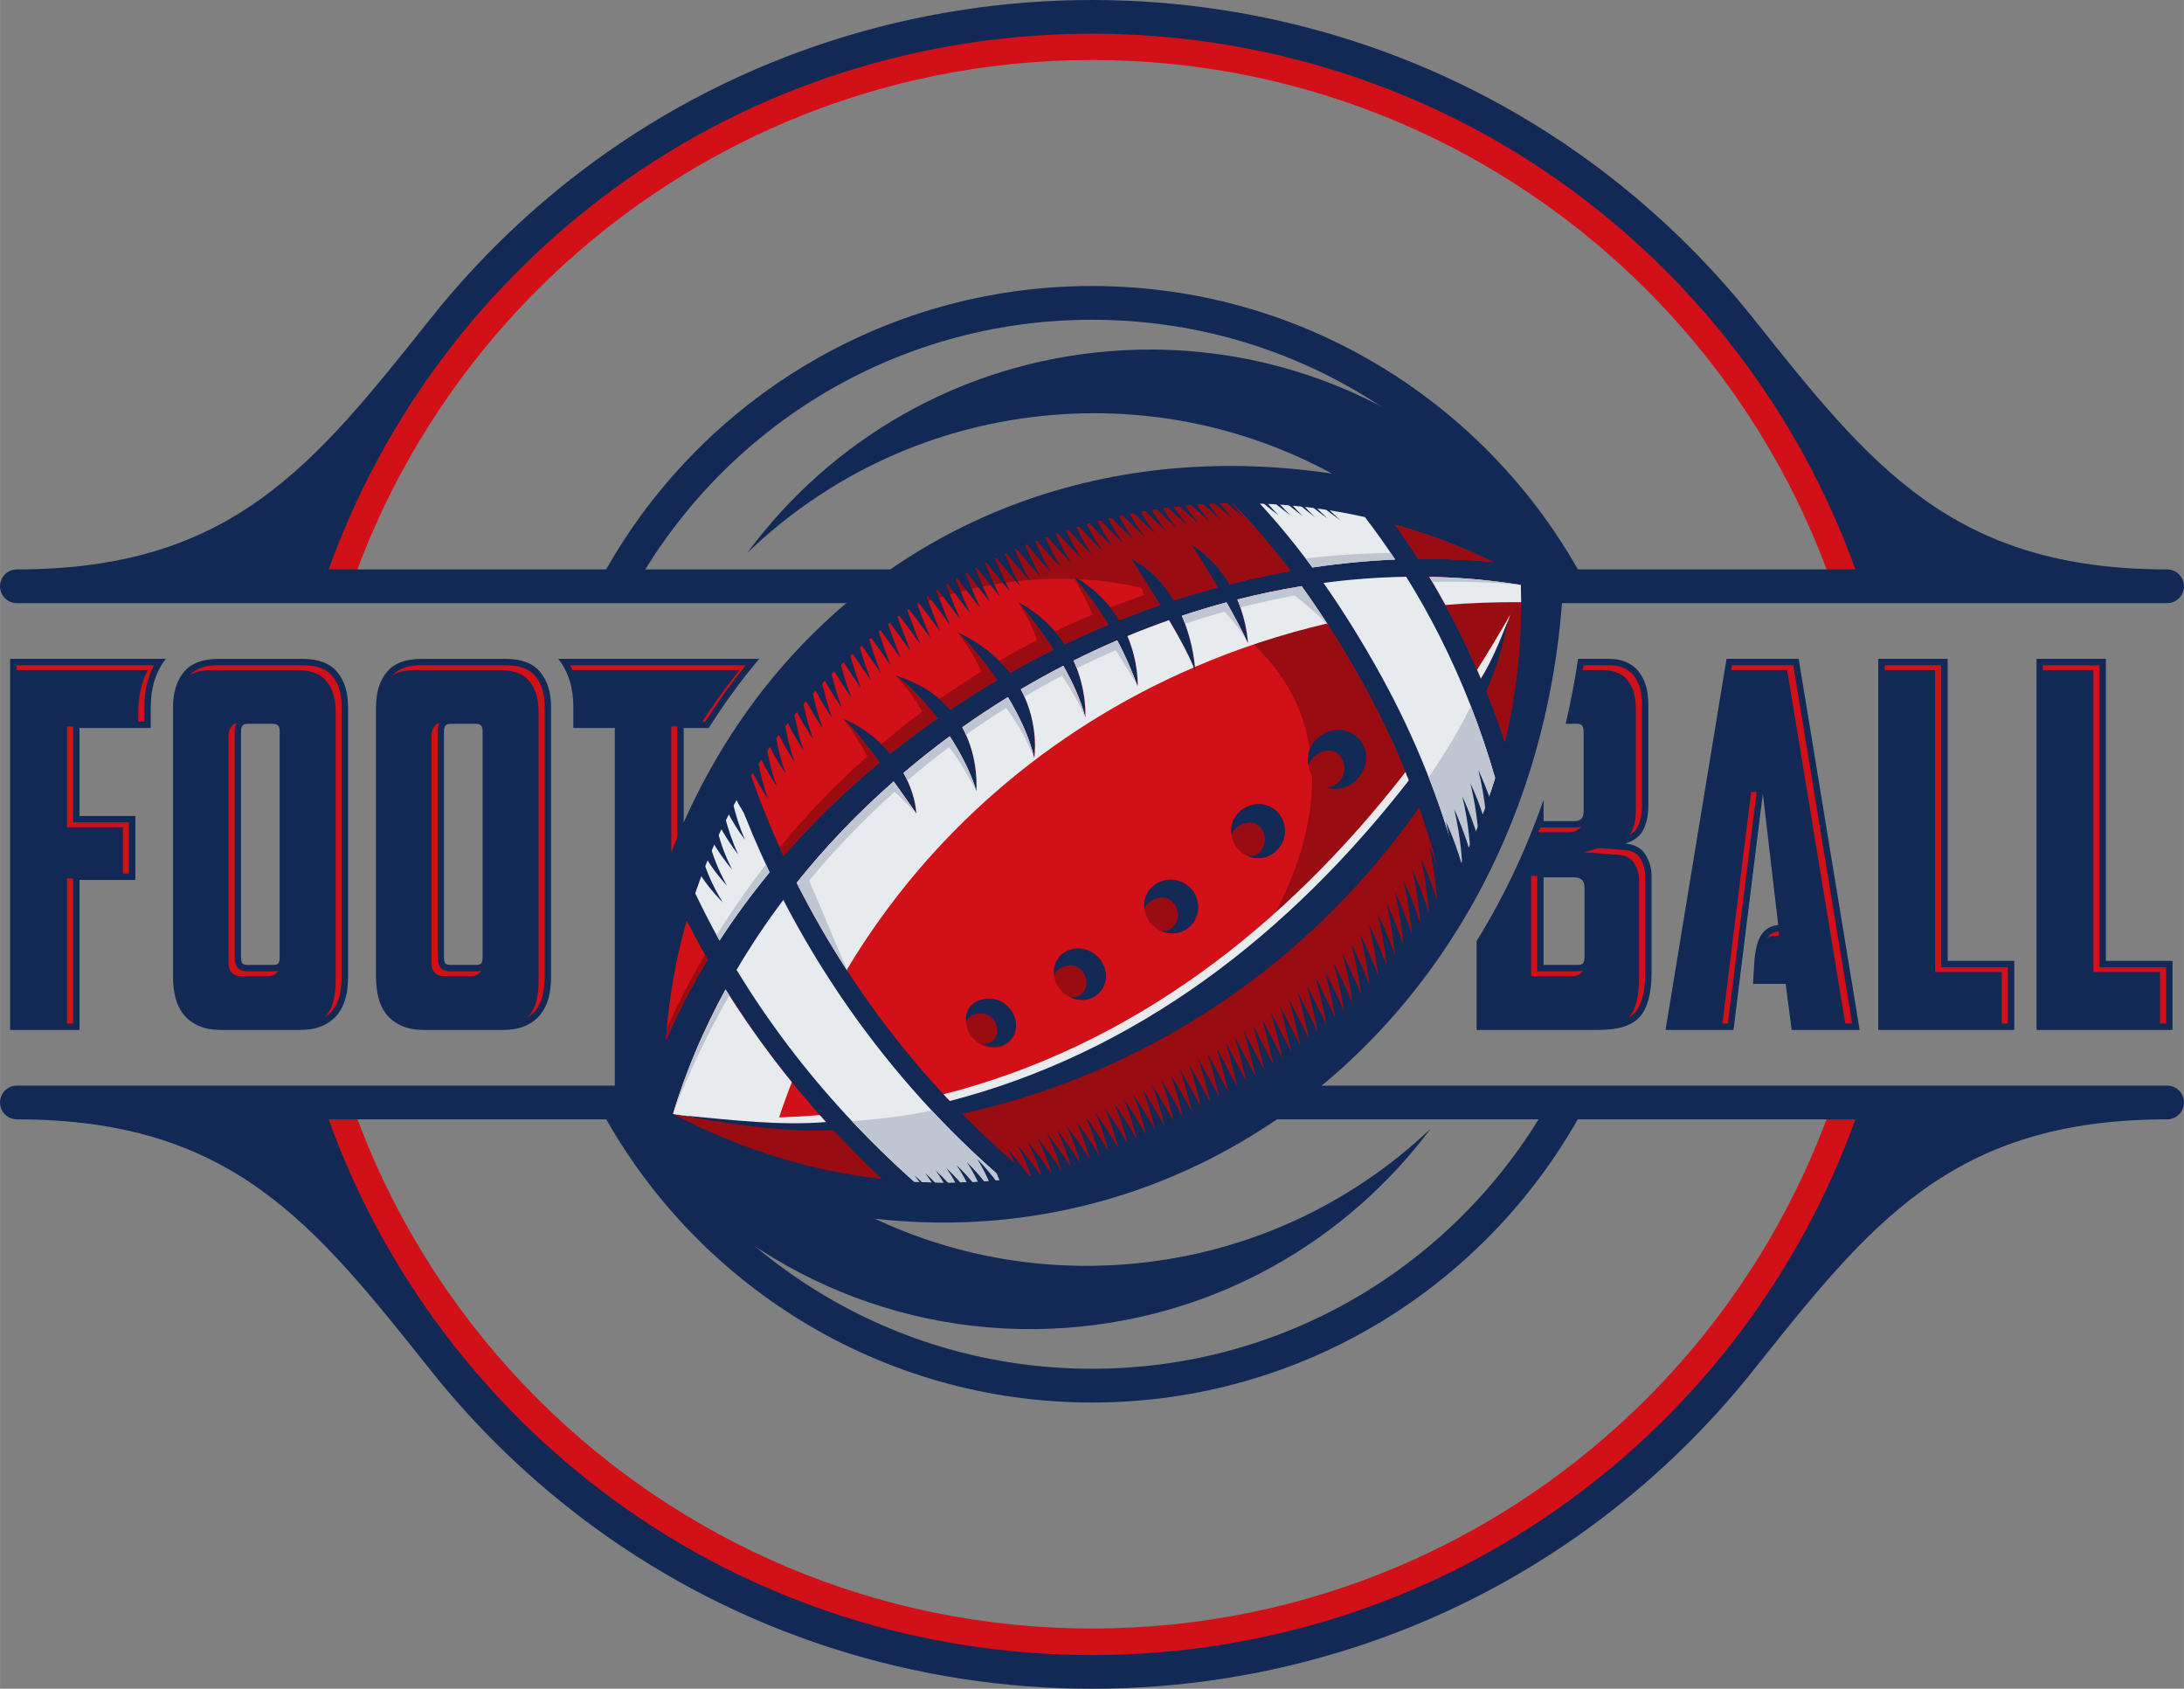
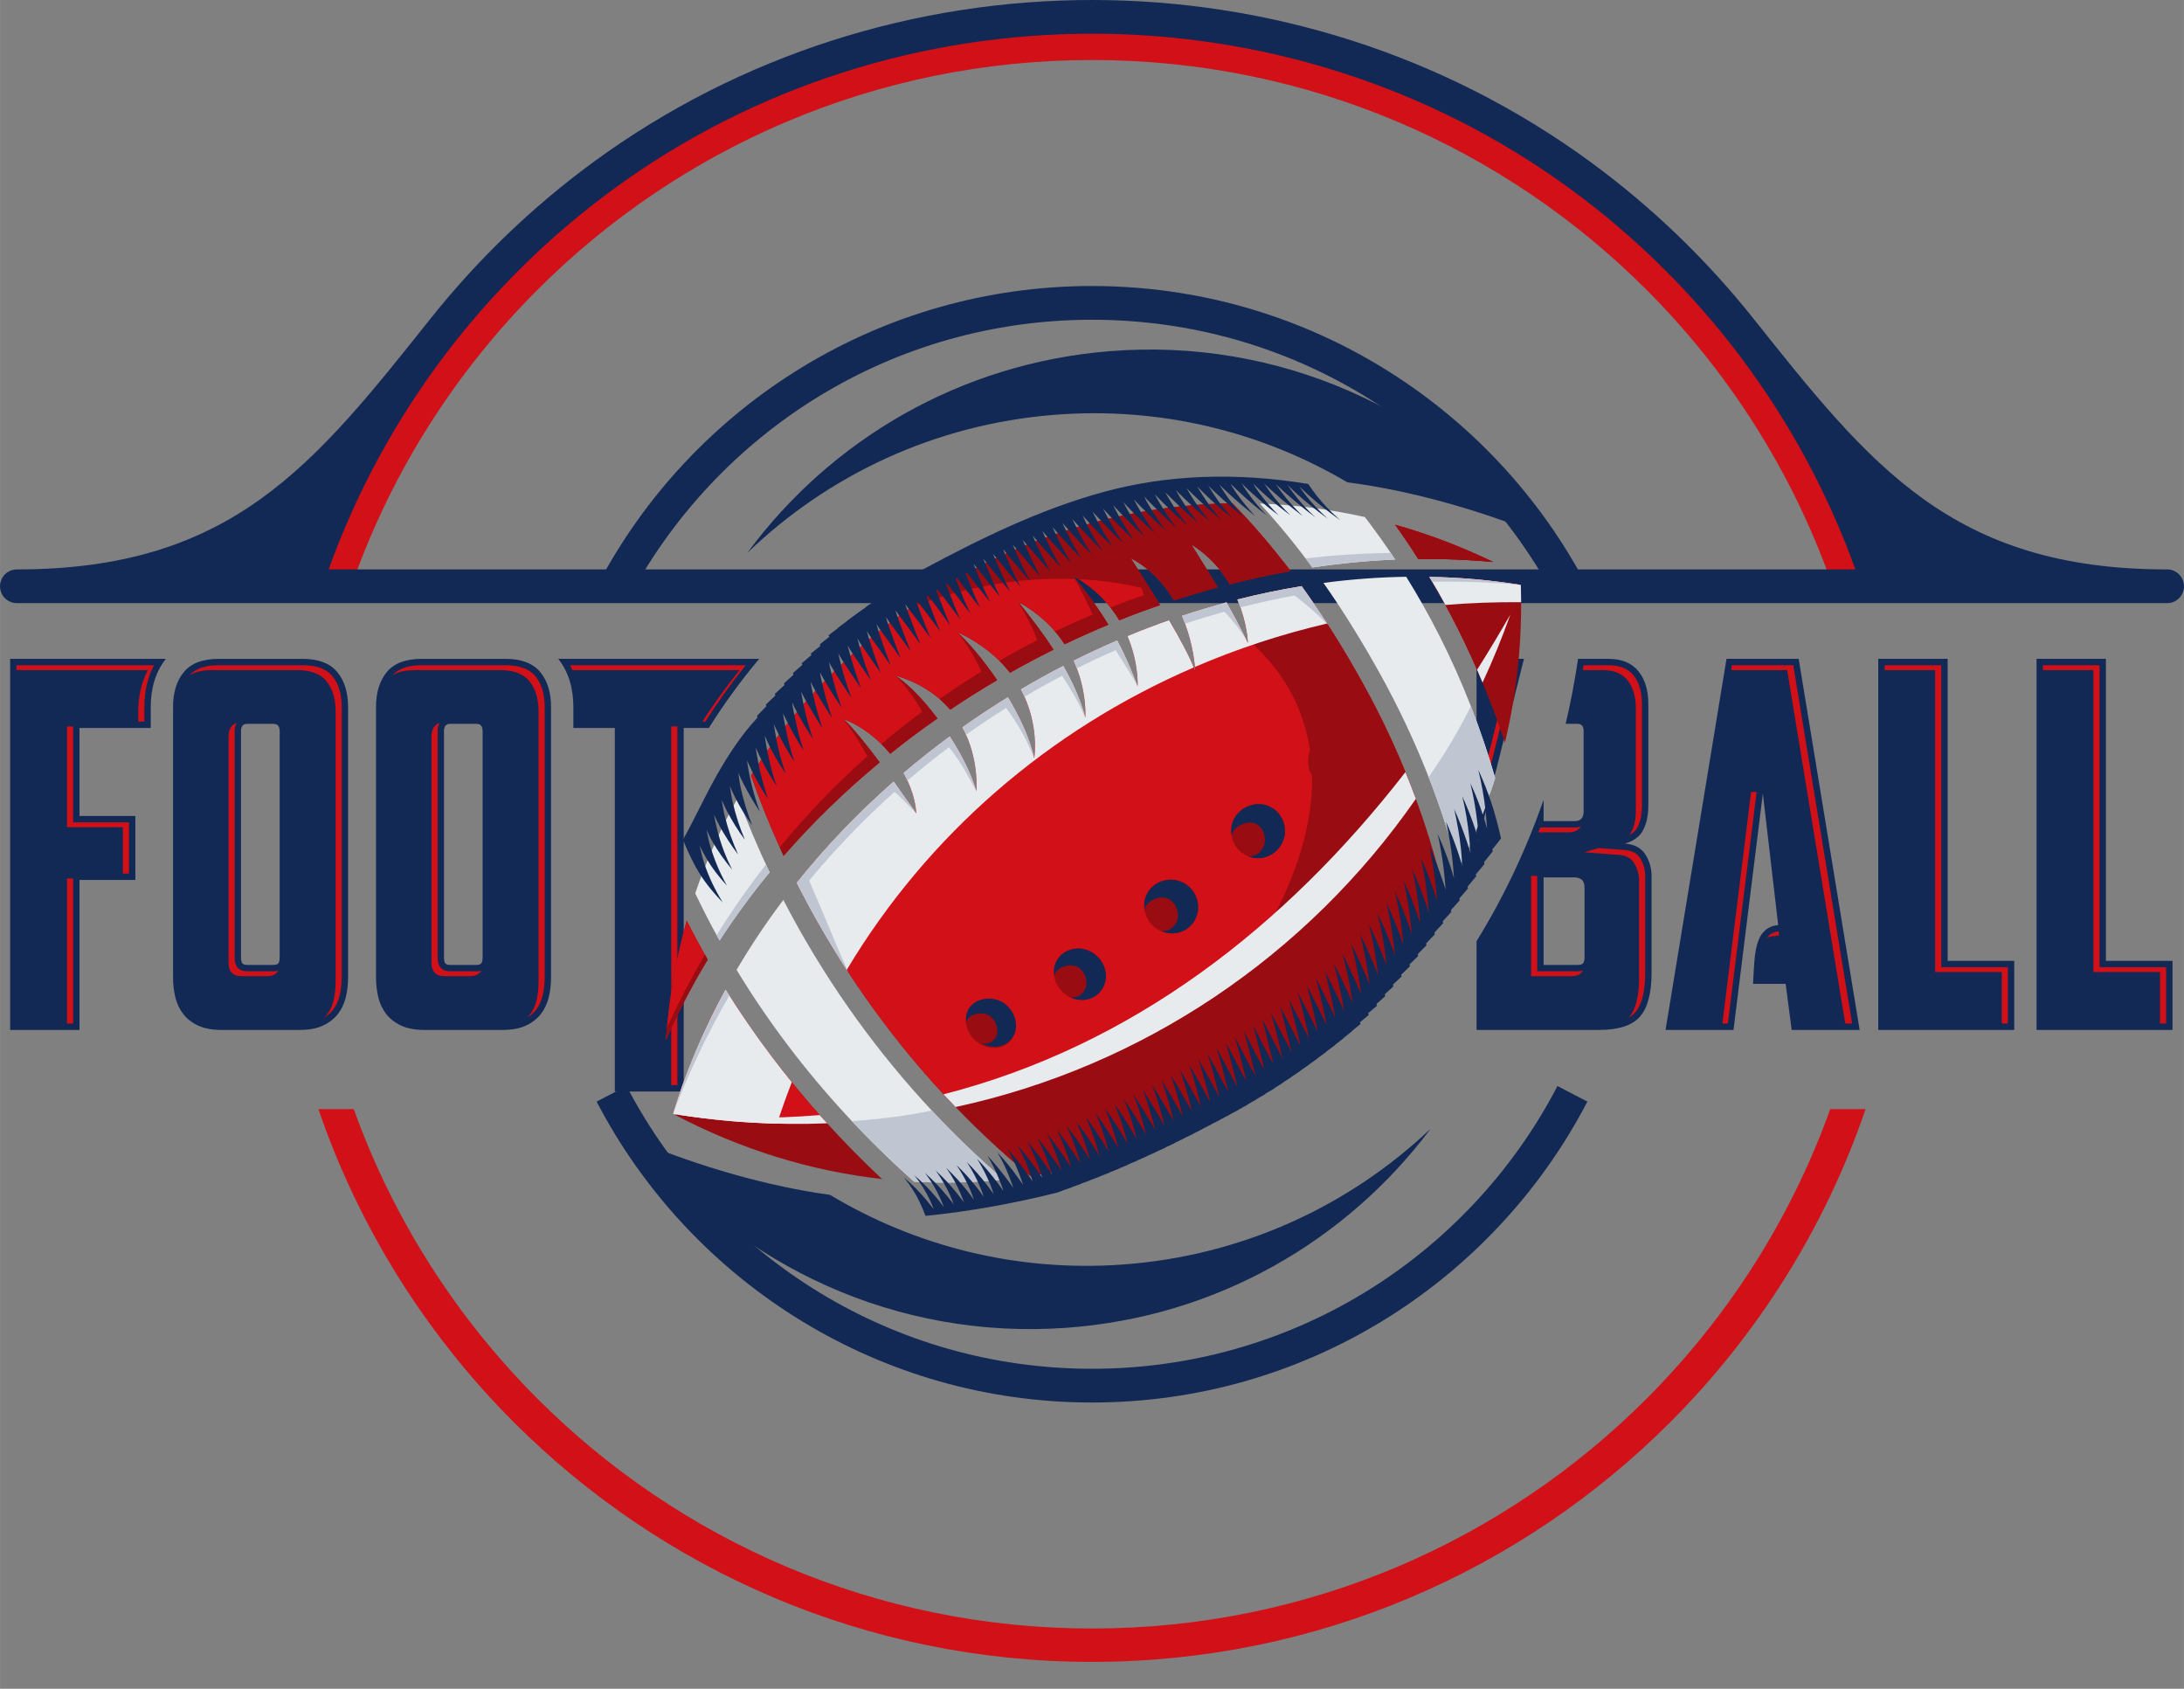
<svg xmlns="http://www.w3.org/2000/svg" xml:space="preserve" width="11in" height="8.504in" version="1.1" style="shape-rendering:geometricPrecision; text-rendering:geometricPrecision; image-rendering:optimizeQuality; fill-rule:evenodd; clip-rule:evenodd" viewBox="0 0 10999.98 8504.21">
  <rect x="0" y="0" width="10999.98" height="8504.21" fill="#808080" stroke="none" />
  <defs>
    <style type="text/css">  .fil2 {fill:#122855} .fil3 {fill:#980C12} .fil5 {fill:#BFC6D1} .fil0 {fill:#D11018} .fil4 {fill:#E7EBEE} .fil1 {fill:#122855;fill-rule:nonzero}  </style>
  </defs>
  <g id="Layer_x0020_1">
    <path class="fil0" d="M5500 134.16c1136.97,0 2166.26,460.86 2911.34,1205.97 439.2,439.19 779.62,977.1 985.05,1577.66l-178.05 0c-198.73,-554.11 -517.79,-1050.95 -925.74,-1458.89 -714.7,-714.7 -1702.03,-1156.69 -2792.61,-1156.69 -1090.57,0 -2077.91,442 -2792.59,1156.69 -407.97,407.93 -726.99,904.78 -925.78,1458.89l-178.06 0c205.52,-600.56 545.9,-1138.47 985.06,-1577.66 745.11,-745.11 1774.4,-1205.97 2911.36,-1205.97zm3896.4 5451.07c-205.43,600.51 -545.85,1138.47 -985.05,1577.62 -745.09,745.09 -1774.37,1205.99 -2911.34,1205.99 -1136.97,0 -2166.25,-460.9 -2911.36,-1205.99 -439.16,-439.16 -779.57,-977.11 -985.06,-1577.62l178.06 0c198.79,554.12 517.83,1050.95 925.78,1458.89 714.68,714.65 1702.02,1156.69 2792.59,1156.69 1090.58,0 2077.91,-442.05 2792.61,-1156.69 407.96,-407.93 727.01,-904.77 925.74,-1458.89l178.05 0z" />
    <path class="fil1" d="M2169.87 1602.58c236.18,-296.5 511.54,-561.36 818.29,-786.11 1486.17,-1088.63 3537.54,-1088.63 5023.7,0 306.76,224.75 582.13,489.61 818.24,786.11 589.48,740.03 1001.14,1264.88 2084.89,1264.88 47.04,0 84.99,38.06 84.99,84.96 0,46.89 -37.95,84.96 -84.99,84.96l-10830.04 0c-46.91,0 -84.94,-38.06 -84.94,-84.96 0,-46.89 38.04,-84.96 84.94,-84.96 1083.78,0 1495.55,-524.84 2084.92,-1264.88zm918.51 -649.31c-650.7,476.63 -1155.15,1141.37 -1433.36,1914.18l7689.9 0c-278.15,-772.81 -782.53,-1437.55 -1433.3,-1914.18 -1426.17,-1044.77 -3397.08,-1044.77 -4823.25,0z" />
-     <path class="fil1" d="M2169.87 6901.66c236.18,296.48 511.54,561.35 818.29,786.04 1486.17,1088.69 3537.54,1088.69 5023.7,0 306.76,-224.69 582.13,-489.56 818.24,-786.04 589.48,-740.03 1001.14,-1264.86 2084.89,-1264.86 47.04,0 84.99,-38.07 84.99,-84.96 0,-46.89 -37.95,-84.96 -84.99,-84.96l-10830.04 0c-46.91,0 -84.94,38.06 -84.94,84.96 0,46.89 38.04,84.96 84.94,84.96 1083.78,0 1495.55,524.84 2084.92,1264.86zm918.51 649.36c-650.7,-476.68 -1155.15,-1141.41 -1433.36,-1914.22l7689.9 0c-278.15,772.81 -782.53,1437.55 -1433.3,1914.22 -1426.17,1044.73 -3397.08,1044.73 -4823.25,0z" />
    <path class="fil2" d="M50.93 3317.8l784.3 0c-55.12,69.29 -76.07,154.52 -76.07,242.3l0 105.68 -358.89 0 0 443.33 281.35 0 0 322.2 -281.35 0 0 755.2 -349.34 0 0 -1868.72zm9409.33 0l349.39 0 0 1520.73 335.42 0 0 347.98 -684.81 0 0 -1868.72zm797.18 0l349.28 0 0 1520.73 335.53 0 0 347.98 -684.81 0 0 -1868.72zm-1955.38 739.75c0,46.39 -8.23,86.34 -24.62,119.85 -16.44,33.5 -47.28,57.12 -92.61,70.89 46.89,3.45 80.89,21.51 102.01,54.12 21.05,32.68 31.61,69.63 31.61,110.85l0 484.56c0,103.11 -19.55,177.02 -58.61,221.69 -39.06,44.67 -107.84,67 -206.3,67l-616.64 0 0 -447.05c137.86,-223.13 250.65,-462.22 337.6,-711.92l0 107.3 159.46 0c12.51,0 22.68,-3.83 30.45,-11.56 7.83,-7.72 11.72,-20.17 11.72,-37.39l0 -404.66c0,-24.05 -10.17,-36.11 -30.45,-36.11l-60.01 0c25.39,-107.85 46.22,-217.09 62.45,-327.31l152.3 0c67.23,0 117.62,20.61 151.23,61.83 33.62,41.23 50.41,96.24 50.41,164.97l0 512.95zm-865.17 214.81l0 -954.56 238.65 0 -238.65 954.56zm543.96 200.18c0,-20.61 -4.73,-34.78 -14.07,-42.55 -9.39,-7.73 -21.94,-11.61 -37.5,-11.61l-154.8 0 0 440.77 171.18 0c14.06,0 23.45,-3 28.12,-9 4.71,-6 7.06,-15.9 7.06,-29.61l0 -348zm750.27 713.98l-342.34 0 307.12 -1868.72 363.48 0 307.13 1868.72 -342.35 0 -30.45 -231.96 -164.3 0c9.31,-136.69 0,-282.65 126.8,-296.43l-77.38 -662.42 -147.71 1190.81zm-5161.08 -1520.73l-126.46 0 0 1830.82 -347.04 0 0 -1830.82 -208.85 0 0 -105.68c0,-87.73 -20.95,-173.02 -76.07,-242.3l1012.07 0c-92.8,110.34 -177.24,226.69 -253.64,347.98zm-794.71 1255.26c0,36.06 -3.89,70 -11.73,101.79 -7.83,31.78 -21.11,59.73 -39.84,83.78 -18.78,24.07 -43.78,43.39 -75.05,58.02 -31.26,14.54 -70.33,21.88 -117.24,21.88l-393.89 0c-46.89,0 -85.97,-7.34 -117.23,-21.88 -31.24,-14.63 -56.28,-33.95 -75.02,-58.02 -18.75,-24.06 -32.04,-52 -39.87,-83.78 -7.8,-31.78 -11.7,-65.73 -11.7,-101.79l0 -1360.94c0,-73.9 18.36,-132.79 55.08,-176.57 36.74,-43.85 94.96,-65.73 174.69,-65.73l422.02 0c79.72,0 137.94,21.88 174.67,65.73 36.71,43.78 55.1,102.67 55.1,176.57l0 1360.94zm-508.78 -1275.93c-20.33,0 -30.48,12.06 -30.48,36.11l0 1139.31c0,13.72 1.96,23.61 5.87,29.61 3.9,6 12.87,9 26.95,9l128.95 0c14.08,0 23.07,-3 26.96,-9 3.92,-6 5.86,-15.9 5.86,-29.61l0 -1139.31c0,-24.05 -10.16,-36.11 -30.49,-36.11l-133.63 0zm-513.48 1275.93c0,36.06 -3.91,70 -11.73,101.79 -7.81,31.78 -21.1,59.73 -39.86,83.78 -18.76,24.07 -43.77,43.39 -75.04,58.02 -31.26,14.54 -70.31,21.88 -117.21,21.88l-393.88 0c-46.91,0 -85.99,-7.34 -117.25,-21.88 -31.26,-14.63 -56.28,-33.95 -75.02,-58.02 -18.77,-24.06 -32.07,-52 -39.88,-83.78 -7.8,-31.78 -11.7,-65.73 -11.7,-101.79l0 -1360.94c0,-73.9 18.35,-132.79 55.09,-176.57 36.74,-43.85 94.96,-65.73 174.67,-65.73l422.03 0c79.7,0 137.95,21.88 174.66,65.73 36.74,43.78 55.11,102.67 55.11,176.57l0 1360.94zm-508.79 -1275.93c-20.3,0 -30.46,12.06 -30.46,36.11l0 1139.31c0,13.72 1.94,23.61 5.87,29.61 3.89,6 12.86,9 26.94,9l128.95 0c14.08,0 23.07,-3 26.96,-9 3.92,-6 5.89,-15.9 5.89,-29.61l0 -1139.31c0,-24.05 -10.19,-36.11 -30.51,-36.11l-133.63 0z" />
    <path class="fil0" d="M83.02 3349.91l0 24.39 661.91 0c-34.57,63.95 -48.67,136.24 -48.67,210.19l0 49.18 30.78 0 0 -73.57c0,-74 14.12,-146.29 48.68,-210.19l-692.7 0zm254.34 1804.5l30.79 0 0 -730.81 -30.79 0 0 730.81zm281.35 -755.2l30.8 0 0 -257.98 -281.36 0 0 -483.16 -30.79 0 0 507.56 281.35 0 0 233.59zm8873.7 -1049.29l0 24.39 254.29 0 0 1520.73 335.53 0 0 259.37 30.79 0 0 -283.75 -335.53 0 0 -1520.74 -285.08 0zm797.07 0l0 24.39 254.4 0 0 1520.73 335.42 0 0 259.37 30.79 0 0 -283.75 -335.42 0 0 -1520.74 -285.2 0zm-2313.69 0l-3.89 24.39 97.74 0c48,0 94.78,11.39 126.35,50.06 33.11,40.67 43.17,93.4 43.17,144.62l0 512.96c0,36.05 -5.39,73.12 -21.33,105.74 -3.11,6.38 -6.9,12.1 -11.23,17.27 17.67,-9.5 32.72,-22.78 42.01,-41.67 16,-32.61 21.33,-69.73 21.33,-105.74l0 -512.95c0,-51.29 -10.06,-104.01 -43.17,-144.63 -31.56,-38.72 -78.35,-50.06 -126.35,-50.06l-124.63 0zm-11.94 811.48c-9.28,3.78 -19.39,5.57 -29.89,5.57l-176.63 0 -9.67 24.44 155.52 0c20.12,0 38.62,-6.67 53.02,-20.89 2.87,-2.83 5.43,-5.89 7.66,-9.11zm239.86 962.74c12.06,-6.95 22.95,-15.45 31.95,-25.78 43.33,-49.5 50.68,-137.96 50.68,-200.52l0 -484.56c0,-33.78 -8.11,-65 -26.51,-93.4 -17.61,-27.28 -45.95,-37.28 -77.35,-39.56l-132.18 -9.67 -70.79 21.51 172.18 12.61c31.39,2.27 59.73,12.22 77.34,39.49 18.4,28.4 26.51,59.68 26.51,93.41l0 484.61c0,62.56 -7.34,150.96 -50.68,200.52l-1.17 1.34zm-230.86 -236.59c-8.67,2.73 -18,3.73 -27.17,3.73l-203.3 0 0 -480.56 -30.78 0 0 505 203.24 0c20.07,0 40.56,-4.83 53.5,-21.4 1.67,-2.16 3.17,-4.44 4.5,-6.77zm-503.83 -875.94l165.4 -661.69 -165.4 0 0 24.39 134.62 0 -134.62 538.55 0 98.74zm1233.71 1142.81l144.76 -1166.42 -27.84 -0.06 -144.65 1166.47 27.72 0zm255.88 -464.22c-19.09,2.22 -36.59,8.39 -50.45,22.33 -2.61,2.61 -5.11,5.56 -7.39,8.79 8.75,-3.67 18.18,-5.78 28.18,-6.84l32.04 -3.49 -2.39 -20.78zm335.31 464.22l34.77 0 -296.56 -1804.5 -308.94 0 -3.98 24.39 282.13 0 292.58 1780.1zm-5741.53 -1520.73c62.62,-98.24 130.41,-193.02 203.35,-283.76l-884.61 0c4.34,8 8.4,16.11 12.07,24.39l841.76 0c-66.89,83.23 -129.45,169.85 -187.63,259.37l15.06 0zm-171.68 1830.83l30.78 0 0 -1806.44 -30.78 0 0 1806.44zm-637.47 -543.46l0 -1360.94c0,-55.51 -11.05,-112.41 -47.59,-155.96 -36.56,-43.62 -95.96,-54.23 -150.06,-54.23l-422.02 0c-52.14,0 -109.19,9.84 -146.01,49.62 34.06,-19.61 76.03,-25.22 115.22,-25.22l422.03 0c54.1,0 113.5,10.61 150.05,54.23 36.53,43.61 47.59,100.46 47.59,155.96l0 1360.95c0,31.67 -3.2,63.33 -10.78,94.11 -6.44,26.17 -17.41,50.39 -34,71.73 -3.51,4.5 -7.22,8.72 -11.16,12.72 15.93,-9.94 30.2,-22.12 41.94,-37.18 16.6,-21.28 27.57,-45.51 34.01,-71.68 7.56,-30.78 10.78,-62.44 10.78,-94.11zm-319.86 -33.06c-8.13,2.39 -16.87,3.28 -25.51,3.28l-128.95 0c-20.65,0 -41.92,-5.23 -53.87,-23.62 -8.94,-13.77 -11.07,-31.06 -11.07,-47.11l0 -1139.31c0,-15.5 3.44,-29.39 10.15,-40.62 -26.8,8.62 -40.94,33.68 -40.94,65.02l0 1139.3c0,16.06 2.13,33.39 11.07,47.12 11.95,18.44 33.22,23.67 53.87,23.67l128.95 0c20.65,0 41.93,-5.23 53.89,-23.67 0.87,-1.33 1.66,-2.67 2.41,-4.06zm-702.38 33.06l0 -1360.94c0,-55.56 -11.08,-112.41 -47.62,-155.96 -36.55,-43.62 -95.97,-54.23 -150.05,-54.23l-422.03 0c-52.15,0 -109.22,9.84 -146.02,49.68 34.04,-19.67 76.03,-25.28 115.23,-25.28l422.03 0c54.09,0 113.5,10.61 150.05,54.23 36.53,43.61 47.61,100.46 47.61,155.96l0 1360.95c0,31.67 -3.22,63.33 -10.8,94.11 -6.44,26.17 -17.41,50.39 -34,71.73 -3.5,4.5 -7.23,8.72 -11.16,12.72 15.94,-9.94 30.2,-22.12 41.94,-37.18 16.61,-21.28 27.57,-45.51 34.01,-71.68 7.58,-30.78 10.81,-62.44 10.81,-94.11zm-319.88 -33.06c-8.11,2.39 -16.88,3.28 -25.52,3.28l-128.95 0c-20.63,0 -41.91,-5.23 -53.87,-23.62 -8.94,-13.77 -11.04,-31.06 -11.04,-47.11l0 -1139.31c0,-15.5 3.44,-29.39 10.15,-40.62 -26.8,8.62 -40.94,33.68 -40.94,65.02l0 1139.3c0,16.06 2.1,33.39 11.04,47.12 11.97,18.44 33.24,23.67 53.88,23.67l128.94 0c20.65,0 41.93,-5.23 53.89,-23.67 0.86,-1.33 1.67,-2.67 2.42,-4.06z" />
    <path class="fil1" d="M3004.88 2955.64c238.03,-457.39 598.63,-841.32 1038.4,-1108.41 425.22,-258.2 923.83,-406.94 1456.73,-406.94 532.9,0 1031.51,148.74 1456.73,406.94 439.78,267.09 800.37,651.02 1038.4,1108.41l-150.63 78.35c-224.08,-430.56 -562.73,-791.48 -975.33,-1042.07 -398.83,-242.2 -867.44,-381.71 -1369.17,-381.71 -501.73,0 -970.28,139.51 -1369.11,381.71 -412.65,250.59 -751.31,611.51 -975.38,1042.07l-150.63 -78.35zm4990.25 2591.75c-238.03,457.38 -598.62,841.32 -1038.4,1108.4 -425.22,258.2 -923.83,406.94 -1456.73,406.94 -532.9,0 -1031.51,-148.74 -1456.73,-406.94 -439.77,-267.08 -800.37,-651.02 -1038.4,-1108.4l150.68 -78.34c224.03,430.54 562.69,791.48 975.34,1042.06 398.83,242.2 867.44,381.72 1369.11,381.72 501.67,0 970.28,-139.52 1369.17,-381.72 412.6,-250.57 751.25,-611.51 975.28,-1042.06l150.68 78.34z" />
    <path class="fil1" d="M5590.23 1768.33c856.27,-68.35 1646.48,300.26 2151.66,918.67 -296.44,-119.69 -637.85,-217.15 -955.79,-258.26 -430.67,-253.87 -940.88,-382.49 -1477.06,-339.71 -603.9,48.23 -1140.86,305.7 -1545.58,695.58 417.89,-566.62 1069.79,-955.88 1826.77,-1016.29z" />
    <path class="fil1" d="M5371.27 6686.47c-856.77,61.84 -1644.2,-312.7 -2144.7,-934.89 295.53,121.91 636.18,221.98 953.84,265.48 428.72,257.09 938,389.54 1474.45,350.81 604.23,-43.67 1143.13,-297.09 1550.73,-683.91 -422.1,563.46 -1076.96,947.78 -1834.32,1002.51z" />
-     <path class="fil2" d="M7878.85 2753.95c-2420.91,-1166.86 -4740.62,279.98 -4757.69,2967.29 2353.23,1275.71 4741.52,-414.43 4757.69,-2967.29z" />
+     <path class="fil2" d="M7878.85 2753.95z" />
    <path class="fil3" d="M4442.44 5937.33c-352.33,-39.51 -708.2,-145.91 -1052.85,-328.27 66.23,-217.46 155.57,-427.05 264.47,-626.68 73.13,116.96 151.63,230.81 235.15,341.22 166.36,219.79 352.04,425.33 553.24,613.74zm3217.55 -2991.7c8.67,277.87 -19.95,543.74 -80.35,794.54 -65.17,-198.46 -145.02,-392.26 -239.19,-578.68 -44.06,-87.34 -91.24,-172.97 -141.42,-256.59 154.36,3 308.38,16.17 460.95,40.72zm-633.24 -303.2c165.63,46.72 330.64,108.67 493.49,187.58 -124.78,-11.84 -250.69,-16.78 -377.09,-15.39 -37.28,-58.45 -76.06,-115.9 -116.4,-172.19zm248.36 1859.55c-442.39,765.2 -1219.09,1289.38 -2086.64,1420.67 -312.76,-257.43 -594.07,-563.13 -831.76,-902.28 -128.02,-182.68 -243.43,-375.1 -344.27,-574.96 146.63,-183.3 310.7,-354.16 488.62,-510.33 64.56,89.28 114.24,161.79 114.24,161.79 -4.56,-68.5 -28.01,-138.96 -64.67,-204.58 75.39,-64.18 153.18,-125.74 233.13,-184.52 61.73,95.73 111.35,195.57 133.52,276.58 0,0 16.34,-163.07 -70.46,-322.14 74.9,-53.01 151.52,-103.63 229.63,-151.75 61.29,102.18 112.02,211.25 132.69,308.38 0,0 28.28,-169.18 -67.52,-347.71 70.18,-41.45 141.52,-80.96 213.92,-118.35 47.72,83.63 87.13,170.86 111.07,260.48 0,0 9.78,-135.13 -59.29,-286.77 72.34,-36.05 145.63,-70.06 219.81,-101.9 37.39,70.4 70.63,145.57 102.91,232.03 0,0 6.66,-116.68 -51.51,-253.64 69.17,-28.61 139.12,-55.35 209.58,-80.12 59.23,100.84 112.84,200.35 132.06,260.42 0,0 -3.56,-135.74 -67.45,-282.48 74.39,-24.72 149.35,-47.22 224.81,-67.45 37.89,66.06 74.06,133.68 107.95,205.29 0,0 -3.17,-100.73 -53.28,-219.63 107.05,-27.11 215.08,-49.62 323.64,-67.33 115.01,159.57 218.85,327.48 313.92,499.77 183.58,332.82 321.2,688.59 405.33,1050.51zm-3492.69 -596.51c517.77,-830.49 1437.27,-1356.88 2424.95,-1370.93 104.78,107.34 201.85,221.64 292.31,341.09 -102.51,18.17 -204.64,40.22 -306.15,66.12 -42.34,-72.23 -104.07,-144.62 -194.14,-200.58 45.95,73.67 90.74,144.75 133.69,216.42 -73.73,19.89 -147.07,41.72 -219.92,65.5 -48.12,-81.29 -117.68,-159.19 -218.46,-212.64 26.88,42.74 86.44,135.18 147.96,236.36 -68.85,23.78 -137.19,49.23 -204.97,76.4 -48.62,-80.29 -122.57,-161.13 -235.09,-224.98 71.73,86.63 129.74,165.3 179.68,247.59 -74.17,30.78 -147.57,63.62 -220.13,98.35 -50.18,-77.07 -124.18,-152.91 -233.13,-212.64 60.22,74.62 121.89,155.07 176.9,240.02 -73.95,36.68 -146.91,75.35 -218.79,115.97 -58.41,-75.02 -143.19,-147.25 -265.87,-204.64 57.5,53 131.85,140.91 200.63,242.19 -80.29,47.06 -159.07,96.57 -236.13,148.47 -61.06,-71.24 -149.8,-134.57 -278.64,-172.86 68.06,44.17 144.79,124.68 214.02,217.14 -81.12,56.62 -160.3,115.84 -237.25,177.52 -65.12,-78.34 -148.52,-141.85 -236.75,-174.4 42.28,35.94 114.17,125.89 183.3,218.08 -174.36,144.46 -336.66,301.81 -483.73,470.66 -61.28,-132.07 -116.24,-266.97 -164.29,-404.22zm-428.23 1331.93c14.34,-208.85 50.06,-409.72 104.45,-601.07 33.51,66.07 68.68,131.41 105.57,195.86 -78.95,130.51 -149.35,265.75 -210.02,405.21z" />
    <path class="fil0" d="M3390.03 5607.56c66.23,-216.97 155.36,-426.05 264.03,-625.18 73.13,116.96 151.63,230.81 235.15,341.22 86.73,114.62 178.79,225.35 275.54,331.81 -257.03,13.06 -516.57,-2.06 -774.71,-47.85zm4268.79 -2662.08c-52.5,168.51 -117.01,331.98 -192.58,489.62 -38.61,-92.68 -80.5,-184.03 -125.78,-273.6 -44.06,-87.34 -91.24,-172.97 -141.42,-256.59 153.97,3 307.59,16.06 459.78,40.57zm-532.84 1063.23c-558.01,776.2 -1399.78,1341.55 -2322.61,1556.24 -161.52,-168.8 -311.2,-351.27 -446.65,-544.57 -128.02,-182.68 -243.43,-375.1 -344.27,-574.96 146.63,-183.3 310.7,-354.16 488.62,-510.33 64.56,89.28 114.24,161.79 114.24,161.79 -4.56,-68.5 -28.01,-138.96 -64.67,-204.58 75.39,-64.18 153.18,-125.74 233.13,-184.52 61.73,95.73 111.35,195.57 133.52,276.58 0,0 16.34,-163.07 -70.46,-322.14 74.9,-53.01 151.52,-103.63 229.63,-151.75 61.29,102.18 112.02,211.25 132.69,308.38 0,0 28.28,-169.18 -67.52,-347.71 70.18,-41.45 141.52,-80.96 213.92,-118.35 47.72,83.63 87.13,170.86 111.07,260.48 0,0 9.78,-135.13 -59.29,-286.77 72.34,-36.05 145.63,-70.06 219.81,-101.9 37.39,70.4 70.63,145.57 102.91,232.03 0,0 6.66,-116.68 -51.51,-253.64 69.17,-28.61 139.12,-55.35 209.58,-80.12 59.23,100.84 112.84,200.35 132.06,260.42 0,0 -3.56,-135.74 -67.45,-282.48 74.39,-24.72 149.35,-47.22 224.81,-67.45 37.89,66.06 74.06,133.68 107.95,205.29 0,0 -3.17,-100.73 -53.28,-219.63 107.05,-27.11 215.08,-49.62 323.64,-67.33 115.01,159.57 218.85,327.48 313.92,499.77 99.24,179.97 185.03,366.55 256.2,557.24zm-99.23 -1366.27c165.63,46.72 330.64,108.67 493.49,187.58 -124.78,-11.84 -250.69,-16.78 -377.09,-15.39 -37.28,-58.45 -76.06,-115.9 -116.4,-172.19zm-3244.33 1263.04c517.77,-830.49 1437.27,-1356.88 2424.95,-1370.93 104.78,107.34 201.85,221.64 292.31,341.09 -102.51,18.17 -204.64,40.22 -306.15,66.12 -42.34,-72.23 -104.07,-144.62 -194.14,-200.58 45.95,73.67 90.74,144.75 133.69,216.42 -73.73,19.89 -147.07,41.72 -219.92,65.5 -48.12,-81.29 -117.68,-159.19 -218.46,-212.64 26.88,42.74 86.44,135.18 147.96,236.36 -68.85,23.78 -137.19,49.23 -204.97,76.4 -48.62,-80.29 -122.57,-161.13 -235.09,-224.98 71.73,86.63 129.74,165.3 179.68,247.59 -74.17,30.78 -147.57,63.62 -220.13,98.35 -50.18,-77.07 -124.18,-152.91 -233.13,-212.64 60.22,74.62 121.89,155.07 176.9,240.02 -73.95,36.68 -146.91,75.35 -218.79,115.97 -58.41,-75.02 -143.19,-147.25 -265.87,-204.64 57.5,53 131.85,140.91 200.63,242.19 -80.29,47.06 -159.07,96.57 -236.13,148.47 -61.06,-71.24 -149.8,-134.57 -278.64,-172.86 68.06,44.17 144.79,124.68 214.02,217.14 -81.12,56.62 -160.3,115.84 -237.25,177.52 -65.12,-78.34 -148.52,-141.85 -236.75,-174.4 42.28,35.94 114.17,125.89 183.3,218.08 -174.36,144.46 -336.66,301.81 -483.73,470.66 -61.28,-132.07 -116.24,-266.97 -164.29,-404.22zm-428.23 1331.93c14.34,-208.85 50.06,-409.72 104.45,-601.07 33.51,66.07 68.68,131.41 105.57,195.86 -78.95,130.51 -149.35,265.75 -210.02,405.21z" />
    <path class="fil3" d="M4590.62 3057.43c277.98,-107.07 562.19,-152.19 826.27,-141.85l-14.28 -17.34c10.39,5.9 20.5,11.94 30.22,18.11 127.18,6.11 249.59,25.07 364.15,56.24 -43.78,-70.46 -82.17,-130.18 -102.28,-162.13 93.44,49.51 160.07,120.18 207.64,194.97 10.27,3.67 20.55,7.4 30.67,11.23 66.33,-21.34 133.01,-41.01 200.08,-59.12 -42.95,-71.62 -87.74,-142.69 -133.69,-216.37 90.07,55.96 151.8,128.35 194.14,200.58 101.45,-25.84 203.63,-47.95 306.09,-66.12 -90.4,-119.45 -187.47,-233.75 -292.25,-341.09 -586.19,8.33 -1148.31,197.13 -1616.76,522.89zm1462.18 11.56c79.89,39.78 153.29,86.9 218.86,140.91 -29.85,-61.06 -61.35,-119.34 -94.13,-176.52 -41.78,11.17 -83.34,23.06 -124.74,35.61zm231.36 151.07c390.09,331.93 487.16,917.39 -39.89,1673.81l20.44 -11.89c328.81,-244.7 621.3,-539.45 861.27,-873.27 -71.17,-190.68 -156.96,-377.26 -256.2,-557.18 -95.07,-172.36 -198.91,-340.26 -313.92,-499.83 -108.57,17.71 -216.59,40.22 -323.64,67.33 37.22,88.34 48.55,166.63 51.95,201.02zm1374.65 -274.58c-52.5,168.51 -117.01,331.98 -192.58,489.62 -38.61,-92.68 -80.5,-184.03 -125.74,-273.6 -44.11,-87.34 -91.28,-172.97 -141.46,-256.53 153.97,2.94 307.59,16 459.78,40.51zm-632.07 -302.98c165.63,46.67 330.64,108.61 493.49,187.52 -124.78,-11.84 -250.69,-16.74 -377.09,-15.39 -37.28,-58.45 -76.06,-115.9 -116.4,-172.13z" />
    <path class="fil3" d="M3359.19 5174.67c58,-126.57 121.85,-249.02 190.97,-367.21l14.06 24.74c-78.95,130.51 -149.35,265.75 -210.02,405.21 1.44,-21 3.11,-41.89 5,-62.73zm1009.63 -1366.38c-34.91,-61.73 -78.52,-136.46 -120.91,-185.31l11.23 8.84c34.28,32.72 82.56,91.4 132.57,156.24l0 0 3.61 4.71 0.56 0.73 0.06 0.06 0.61 0.77c11.27,14.67 22.61,29.68 33.89,44.68 -174.36,144.46 -336.66,301.81 -483.73,470.61 -6.61,-14.23 -13.17,-28.45 -19.61,-42.72 136.02,-165.07 283.75,-318.32 441.72,-458.61zm276.24 -224.65c-37.06,-64.28 -77.39,-122.34 -133.57,-180.02l0.73 0.44c52.22,35.06 109.28,90.9 163.96,156.68l0.67 0.83 0.72 0.89 0.72 0.84 0.23 0.27 0.49 0.61 0.73 0.83 0.73 0.9 0.66 0.83 0.23 0.22 0.5 0.67 0.72 0.89 0.72 0.84 0.73 0.89 0.16 0.17 0.56 0.72 0.67 0.83 0.72 0.9 0.72 0.89 0.12 0.11 0.6 0.72 0.67 0.89 0.72 0.89 0.72 0.89 0.06 0.11 0.61 0.77 0.73 0.89 0.72 0.9 0.73 0.83 0 0.06c9.66,12.11 19.11,24.39 28.61,36.95 -81.12,56.67 -160.3,115.89 -237.25,177.57 -14.07,-16.89 -28.95,-33.11 -44.56,-48.45 66.9,-56.72 135.52,-111.13 205.74,-163.24zm1452.57 -684.46c-31.56,-51.52 -64,-103.13 -97.07,-156.07 -2.67,-1.9 -3.27,-2.4 -3.27,-2.4 0,0 38.44,73.73 69.67,166.13 -65.62,16.61 -130.75,34.83 -195.25,54.67 15.34,20.06 29.12,40.74 41.45,61.56 72.85,-23.78 146.19,-45.62 219.92,-65.5 -8.28,-13.84 -16.61,-27.62 -25.01,-41.34l-0.39 -0.67 -0.56 -0.89 -1.11 -1.84 -0.56 -0.88 -1.1 -1.83 -0.56 -0.89 -2.78 -4.57 -0.56 -0.94 -1.11 -1.83 -0.6 -0.89 -0.5 -0.89 -0.06 0 -0.56 -0.94 0 0zm-336.26 98c-16.22,-59.01 -48.18,-147.79 -69.96,-187.47l9.72 10.89c46.78,74.06 96.01,150.41 141.52,226.19 -68.85,23.78 -137.25,49.23 -204.97,76.4 -13.06,-21.56 -27.95,-43.18 -44.96,-64.45 55.79,-21.72 111.97,-42.29 168.64,-61.57zm-258.26 97.68c-28.67,-64.56 -66.46,-141.13 -97.51,-190.91l6.06 5.28c48.56,59.06 90.67,114.62 128.3,170.46l0 0c14.78,21.9 28.84,43.89 42.33,66.12 -74.17,30.78 -147.57,63.62 -220.13,98.35 -14.11,-21.68 -30.11,-43.29 -48.23,-64.4 62.29,-29.89 125.41,-58.23 189.19,-84.9zm-279.31 129.35c-23.67,-68.56 -57.79,-129.68 -95.51,-191.52l5.11 4.28c42.95,53.33 86.51,109.63 127.79,168.4l0 0 2.16 3.06 0.73 1 0.73 1.06 0.04 0.11 0.61 0.89 1.44 2.06 0.11 0.17 1.34 1.89 0.66 1 0.17 0.27 0.56 0.73 0.72 1.06 0.67 1 0.28 0.33 0.44 0.72 0.73 1 0.73 1.06 0.27 0.39 0.39 0.61 0.73 1.06 0.73 1 0.33 0.5 0.33 0.56c10.17,14.73 20.11,29.67 29.84,44.67 -73.95,36.68 -146.91,75.35 -218.79,115.97 -15.84,-20.34 -33.57,-40.45 -53.51,-60.12 62.45,-36.12 125.9,-70.52 190.18,-103.18zm-280.37 157.46c-35.07,-72.73 -58.45,-115.8 -119.85,-196.24l1.79 1.27c44.33,41.57 98.01,102.96 151.35,174.74l0.67 0.94 0.72 1 0.56 0.67 0.17 0.28 0.71 0.94 0.73 1 0.67 0.94 0.39 0.5 0.33 0.44 0.73 1 0.72 0.94 0.73 1 0.21 0.28 0.44 0.66 0.73 0.94 0.72 1 0.72 1 0.06 0.11 0.62 0.83 0.71 1.01 0.73 0.94 0.67 0.89c10.89,15.06 21.67,30.45 32.44,46.28 -80.22,47.06 -159.07,96.57 -236.13,148.47 -15.84,-18.51 -33.56,-36.41 -53.28,-53.52 68.89,-48.39 139.29,-94.46 210.97,-138.35zm2180.65 -596.68c114.8,2.11 230.08,9.07 345.81,21.18 16.84,7.77 33.56,15.72 50.33,23.84 -124.78,-11.84 -250.69,-16.74 -377.09,-15.39 -6.28,-9.89 -12.67,-19.78 -19.06,-29.62zm-967.95 100.35c101.12,-23.17 203.25,-42.62 306.42,-57.95 12.5,16 24.84,32.06 37.12,48.22 -102.51,18.17 -204.64,40.22 -306.15,66.12 -11.11,-18.89 -23.51,-37.78 -37.39,-56.39z" />
    <path class="fil4" d="M6345.32 2535.87c175.35,6 352.38,28.33 529.18,68 53.33,69.46 104.24,140.85 152.52,213.91 -138.85,5.78 -278.08,19.28 -416.99,40.02 -82.52,-111.96 -170.47,-219.7 -264.71,-321.93zm-2843.79 1962.62c57.46,-169.3 129.86,-330.49 215.31,-482.39 47.45,127.8 100.74,253.48 159.36,376.66 -90.68,110.11 -175.03,224.79 -252.09,343.7 -43.35,-78.07 -84.23,-157.4 -122.58,-237.97zm1553.14 1441.29c-148.3,15.34 -298.82,19.22 -450.45,10.88 -234.07,-208.02 -448.11,-438.33 -636.12,-686.8 -92.45,-122.24 -178.79,-248.97 -258.26,-379.88 71.4,-121.45 150.13,-239.03 235.42,-352.15 97.84,189.08 208.42,371.44 330.14,545.18 225.03,321.03 488.06,612.63 779.27,862.77zm2475.96 -2021.81c-49.23,158.92 -111.3,311.1 -185.14,455.45 -87.29,-333.87 -218.91,-661.42 -389.1,-970.01 -88.68,-160.73 -184.97,-317.76 -290.53,-467.95 138.52,-18.39 277.76,-28.83 416.83,-30.94 60.95,97.9 117.45,198.58 169.46,301.53 114.62,227.08 207.75,466.17 278.48,711.91z" />
    <path class="fil5" d="M4290.81 5645.91c135.12,-9.56 271.92,-26.34 402.33,-53.35 114.67,122.85 235.46,238.92 361.54,347.22 -148.3,15.34 -298.82,19.22 -450.45,10.88 -109.01,-96.9 -213.68,-198.58 -313.42,-304.75zm2904.9 -1732.48c76.67,-110.35 149.24,-229.81 212.69,-357 46.22,118.41 87,239.15 122.24,361.54 -49.23,158.92 -111.3,311.1 -185.14,455.45 -40.56,-155.13 -90.67,-308.88 -149.79,-460z" />
    <path class="fil5" d="M7004.86 2784.56c7.44,11.07 14.83,22.12 22.17,33.22 -138.85,5.78 -278.08,19.28 -416.99,40.02 -11.28,-15.23 -22.62,-30.4 -34.01,-45.52 141.52,-16.88 284.64,-26.05 428.83,-27.72zm-3395.63 1924.85c77.02,-123.74 160.03,-242.48 248.47,-356 6.11,13.17 12.28,26.28 18.51,39.35 -90.68,110.11 -175.03,224.79 -252.09,343.7l-14.9 -27.05z" />
    <path class="fil4" d="M3395.87 5610.4c253.74,23.61 497.95,24.5 732.75,4.83 12.34,13.89 24.78,27.72 37.28,41.45 -252.09,10.11 -509.67,-4.66 -770.03,-46.28zm1356.33 -99.78c946.55,-242.43 1718.03,-838.77 2326.56,-1622.64 18.33,44.72 35.82,89.67 52.5,134.85 -549.58,790.31 -1374.73,1348.32 -2318.5,1551.91 -20.39,-21.18 -40.56,-42.56 -60.56,-64.12zm2687.48 -2137.87c57.62,-91.07 113.45,-183.8 167.4,-278.14 -41.5,117.24 -88.39,231.46 -139.95,342.59l-0.9 -2.17 0 0.07c-8.67,-20.84 -17.56,-41.62 -26.56,-62.35z" />
    <path class="fil4" d="M3393.86 5611.34l-4.33 -2.28c66.29,-217.46 155.57,-427.05 264.53,-626.68 73.07,116.96 151.63,230.86 235.15,341.22 32.22,42.56 65.17,84.61 98.84,126.06 -26.67,68.5 -51.56,138.13 -74.44,208.81 -165.03,-4.23 -331.93,-19.17 -500.06,-45.29 -8.73,-0.89 -15.11,-1.44 -19.68,-1.83zm4267.63 -2578.81c-128.52,-1.06 -255.81,3.56 -381.44,13.95 -26.06,-47.79 -53.06,-94.95 -81.02,-141.52 154.36,2.94 308.38,16.05 460.95,40.67 0.89,29.12 1.39,58.07 1.5,86.9zm-977.4 107.35c-230.3,53.78 -452.89,127.18 -665.57,218.64 -4.17,-45.72 -18.34,-148.63 -65.79,-257.7 74.39,-24.72 149.35,-47.22 224.81,-67.45 37.89,66.06 74.06,133.68 107.95,205.29 0,0 -3.17,-100.73 -53.33,-219.63 107.11,-27.11 215.14,-49.62 323.65,-67.33 44.39,61.56 87.11,124.34 128.29,188.18zm-671.8 221.31c-728.2,314.48 -1339.83,841.32 -1747.61,1522.85 -91.83,-141.35 -176.17,-287.87 -252.24,-438.61 146.63,-183.3 310.7,-354.16 488.62,-510.39 64.56,89.34 114.24,161.79 114.24,161.79 -4.56,-68.5 -28.06,-138.91 -64.67,-204.52 75.39,-64.12 153.18,-125.74 233.08,-184.52 61.79,95.73 111.41,195.57 133.57,276.58 0,0 16.34,-163.07 -70.46,-322.14 74.84,-53.01 151.52,-103.63 229.63,-151.75 61.29,102.24 111.96,211.25 132.63,308.44 0,0 28.34,-169.2 -67.46,-347.77 70.13,-41.45 141.52,-80.96 213.86,-118.35 47.78,83.63 87.18,170.91 111.07,260.48 0,0 9.84,-135.13 -59.23,-286.71 72.29,-36.11 145.63,-70.12 219.81,-101.96 37.39,70.4 70.63,145.57 102.91,232.03 0,0 6.66,-116.68 -51.56,-253.64 69.23,-28.61 139.12,-55.35 209.64,-80.12 52.45,89.29 100.51,177.57 124.18,238.31z" />
    <path class="fil5" d="M3390.47 5606.06c36.85,-120.4 80.73,-238.36 131.07,-353.53 41.51,-91.68 86,-181.25 133.57,-268.48l18.28 29c-108.13,187.64 -203.02,385.55 -282.92,593.01zm1115.47 -1618.46c36.17,31.5 99.68,100.01 108.13,107.45 -6.89,-9.94 -41.62,-60.35 -88.07,-125.29l0 0 -1.05 -1.5 -2.34 -3.17 -2.28 -3.22 -19.28 -26.78c-177.91,156.17 -341.99,327.03 -488.62,510.33l4.28 8.44 0.27 0.51 0.34 0.66 0.27 0.61 1.33 2.56 0.34 0.67 0.33 0.6 0.27 0.67 0.34 0.61 0.33 0.67 0.33 0.6 0.34 0.67 0.16 0.39 0.17 0.22 0.33 0.67 0.28 0.66 0.33 0.61 0.39 0.61 0.28 0.66 0.33 0.61 0.33 0.67 0.34 0.61 0.33 0.66 0.28 0.61 0.39 0.67 0.28 0.61 0.34 0.66 0.33 0.61 0 0 0.34 0.67 0.33 0.61 0.33 0.66 0.33 0.61 0.34 0.67 0.27 0.61 0.34 0.66 0.33 0.61 0.33 0.61 0.33 0.66 0.34 0.61 0.33 0.67 0.33 0.61 0.34 0.66 0.1 0.28 0.23 0.33 0.34 0.67 0.27 0.61 0.39 0.61 0.27 0.66 0.34 0.67 0.33 0.61 0.34 0.61c72.45,140.13 152.24,276.76 238.69,409.1 -69.79,-155.68 -132.46,-315.2 -196.64,-460.71 132.79,-160.3 276.87,-309.6 430.55,-447.05zm273.92 -224.7c60.39,76.13 89.28,133.58 136.57,218.65 -19.67,-70.46 -59.78,-154.8 -110.4,-238.15l-0.33 -0.56 -0.4 -0.56 -0.27 -0.56 -0.39 -0.54 -0.28 -0.57 -1.06 -1.66 -0.33 -0.56 -0.33 -0.61 -0.39 -0.5 -0.33 -0.56 -0.33 -0.56 -0.11 -0.22 -0.22 -0.4 -0.34 -0.49 -0.33 -0.61 -0.34 -0.56 -0.39 -0.56 -0.33 -0.56 -0.34 -0.56 -0.22 -0.33c-5,-8.06 -10.06,-16.11 -15.22,-24.11 -79.96,58.78 -157.74,120.34 -233.13,184.52 7.06,12.72 13.67,25.62 19.78,38.68 68.01,-58.35 137.9,-114.35 209.47,-168.09zm288.03 -198.07c67.9,94.62 103.68,161.57 140.46,252.42l-2.49 -12.72c-19.68,-82 -59.57,-171.63 -108.41,-258.03l-0.33 -0.56 -0.34 -0.56 -0.33 -0.61 -0.11 -0.22 -0.21 -0.34 -0.29 -0.54 -0.33 -0.56 -0.34 -0.56 -0.33 -0.56 -0.33 -0.61 -0.28 -0.56 -0.33 -0.56 0 0 -0.33 -0.56 -0.34 -0.55 -0.33 -0.61 -0.28 -0.56 -0.33 -0.56 -0.33 -0.56 -0.33 -0.56 -0.17 -0.33 -0.17 -0.23 -0.33 -0.61 -0.28 -0.56 -0.33 -0.55 -0.33 -0.56 -0.33 -0.56 -0.34 -0.56 -0.33 -0.56 -0.06 -0.11c-4.11,-7.11 -8.28,-14.17 -12.51,-21.23 -78.12,48.12 -154.74,98.74 -229.63,151.75 6.89,12.61 13.11,25.28 18.78,37.89 66.06,-47.06 133.57,-92.18 202.3,-135.29zm281.92 -161.85c39.35,60.67 87.95,140.52 114.35,208.69l-0.5 -9.11c-20.5,-72.84 -51.06,-144.07 -87.84,-213.08l-0.34 -0.56 -0.33 -0.56 -0.27 -0.61 -0.33 -0.56 -0.28 -0.55 -0.28 -0.51 -0.05 -0.1 -0.34 -0.56 -0.27 -0.56 -0.29 -0.61 -0.33 -0.56 -0.33 -0.61 -0.28 -0.5 0 -0.06 -0.33 -0.54 -0.94 -1.73 -0.29 -0.61 -0.33 -0.56 0 0 -0.61 -1.16 -0.33 -0.56 -0.27 -0.61 -0.34 -0.56 -0.33 -0.56 0 -0.06 -0.28 -0.5 -0.33 -0.61 -0.33 -0.55 -0.34 -0.57 -0.28 -0.6 -0.33 -0.56 -0.07 -0.06c-3.55,-6.5 -7.16,-12.94 -10.83,-19.4 -72.4,37.39 -143.74,76.9 -213.92,118.35 6.73,12.56 12.78,25.06 18.34,37.45 62.35,-36.9 125.63,-72.06 189.86,-105.63zm269.37 -128.96c29.78,47.02 107.3,170.2 107.96,176.85l-0.11 -2.16c-25.61,-68.07 -51.94,-129.13 -80.56,-186.47l-0.27 -0.56 -0.29 -0.61 -0.33 -0.61 -0.27 -0.6 -0.07 -0.11 -0.22 -0.44 -0.27 -0.61 -0.34 -0.61 -0.33 -0.56 -0.29 -0.61 -0.06 -0.16 -0.22 -0.44 -0.33 -0.57 -0.28 -0.6 -0.27 -0.61 -0.34 -0.56 -0.1 -0.22 -0.17 -0.4 -0.33 -0.61 -0.29 -0.54 -0.27 -0.61 -0.34 -0.61 -0.1 -0.17 -0.17 -0.39 -0.33 -0.61 -0.28 -0.61 -0.27 -0.55 -0.34 -0.61 -0.1 -0.23 -0.17 -0.33 -0.34 -0.61 -0.28 -0.61 -0.33 -0.54 -0.29 -0.61 -0.1 -0.28 -0.17 -0.27 -0.34 -0.61 -0.28 -0.61 -0.33 -0.56 -0.28 -0.61 -0.17 -0.28c-2.94,-5.77 -6,-11.5 -9,-17.22 -74.18,31.84 -147.46,65.85 -219.81,101.9 6,13.11 11.34,26.13 16.22,38.91 64.4,-32.06 129.57,-62.67 195.64,-91.41zm547.9 -193.68c44.29,46.72 80.52,92.46 113.85,148.68 -26.06,-54.33 -53.39,-106.45 -81.79,-157.46l-0.33 -0.56 -0.34 -0.6 -0.06 -0.11 -0.27 -0.5 -0.33 -0.61 -0.34 -0.61 -0.33 -0.56 -0.22 -0.39 -0.11 -0.23 -0.33 -0.6 -0.39 -0.61 -0.27 -0.56 -0.34 -0.67 -0.33 -0.56 -0.39 -0.61 -0.34 -0.6 -0.33 -0.56 -0.11 -0.27 -0.22 -0.34 -0.34 -0.61 -0.33 -0.61 -0.34 -0.61 -0.27 -0.5 -0.06 -0.06 -0.33 -0.61 -0.34 -0.61 -0.33 -0.61 -0.33 -0.54 -0.11 -0.17 -0.22 -0.44 -0.34 -0.61 -0.33 -0.61 -0.39 -0.61 -0.23 -0.39 0 0 -11.94 -21.05c-75.46,20.28 -150.42,42.78 -224.81,67.5 5.83,13.34 11.11,26.61 16,39.73 65.46,-21.72 131.62,-41.79 198.35,-60.23zm352.88 -81.46c-91.74,16.95 -182.64,36.89 -272.48,59.85 -4.56,-12.9 -9.61,-26.18 -15.33,-39.68 107.9,-27.28 214.64,-49.18 323.7,-67.33 45.83,63.68 90.4,128.95 133.45,195.57 -55.89,-56.78 -112.96,-106.34 -169.35,-148.41zm679.57 -93.17c18.34,0.22 36.68,0.33 55.12,0.78 134.52,4.72 268.7,17.34 401.77,38.62 -148.57,-13.01 -296.32,-18.01 -442.77,-15.62l-14.13 -23.77z" />
-     <path class="fil2" d="M3437.93 5616.96c253.75,23.61 492.88,52.73 727.69,33.05 12.33,13.9 24.78,27.74 37.28,41.45 -252.09,10.11 -505,-25.5 -764.97,-74.5zm1335.38 -69.85c946.56,-242.36 1718.03,-838.7 2326.55,-1622.59 18.27,44.74 35.78,89.68 52.5,134.86 -549.62,790.31 -1374.78,1348.32 -2318.55,1551.9 -20.34,-21.17 -40.51,-42.56 -60.5,-64.17zm2682.42 -2125.42c57.62,-91.07 95.13,-187.53 139.02,-293.48 -24.94,124.51 -59.95,246.8 -111.51,357.92l-0.89 -2.1 0 0c-8.72,-20.84 -17.57,-41.62 -26.62,-62.35z" />
    <path class="fil3" d="M5501.33 4796.08c63.79,37.72 87.74,117.24 53.56,178.24 -34.17,60.9 -113.63,79.23 -177.36,40.73 -64.06,-38.95 -88.17,-119.02 -53.89,-178.85 34.28,-59.96 113.91,-77.9 177.68,-40.12z" />
    <path class="fil2" d="M5554.9 4974.32c-32.84,58.85 -102.51,76.34 -163.79,48.06 29.5,1.84 54.34,-5.72 72.62,-38.01 18.34,-32.34 6.27,-89.01 -34.22,-113.28 -38.95,-23.45 -109.35,-2.78 -120.07,42.89 -9.5,-63.4 25.56,-108.85 72.46,-127.85 116.85,-47.46 230.09,86.06 173.02,188.18z" />
    <path class="fil3" d="M6400.88 4064.44c66.02,33.89 90.85,115.46 55.62,182.74 -35.22,67.12 -117.28,93.73 -183.24,58.95 -66.23,-35.06 -91.07,-117.35 -55.95,-183.58 35.34,-66.28 117.63,-92 183.57,-58.11z" />
    <path class="fil2" d="M6400.88 4064.44c65.02,35.89 89.57,117.9 55.62,182.74 -33.94,64.83 -105.84,89.78 -169.07,65.5 30.28,-0.67 56.12,-10.83 74.96,-46.56 18.83,-35.78 6.44,-94.61 -35.45,-116.51 -42.28,-22.11 -112.24,9.11 -124.13,56.18 -19.28,-116.63 109.07,-190.47 198.07,-141.35z" />
    <path class="fil3" d="M6803.54 3689.33c71.13,32.78 97.91,119.85 59.85,195.14 -37.89,75.17 -126.18,108.8 -197.37,74.73 -71.44,-34.51 -98.23,-122.46 -60.22,-196.08 38.06,-73.9 126.57,-106.57 197.74,-73.79z" />
-     <path class="fil2" d="M6863.39 3884.47c-36.62,72.67 -113.96,103.95 -182.14,81.12 32.78,-2.44 60.34,-15.11 80.63,-55.01 20.33,-39.89 7.06,-102.78 -38.06,-124.18 -49.84,-23.61 -121.4,18.61 -133.85,67.79 -11.89,-57.85 10.95,-107.57 48.83,-139.75 126.35,-107.34 298.15,24.07 224.59,170.03z" />
    <path class="fil3" d="M5049.84 5054.89c61.06,38.89 83.73,114.84 51.18,170.4 -32.78,55.62 -108.91,68.29 -169.92,28.9 -61.06,-40.18 -83.94,-116.8 -51.28,-171.47 32.95,-54.39 108.96,-66.72 170.02,-27.83z" />
    <path class="fil2" d="M5051.45 5048.05c61.34,38.89 83.17,117.18 51.39,170.68 -31.78,53.5 -99.01,66.29 -157.85,36.12 28.34,3.44 52.39,-1.84 70.06,-31.45 17.61,-29.56 6.38,-83.61 -32.61,-108.8 -36.12,-23.27 -104.13,-10.44 -116.08,33.57 -14.83,-108.01 111.12,-146.96 185.08,-100.13z" />
    <path class="fil3" d="M5963.23 4446.98c66.29,36.74 91.23,119.13 55.78,184.53 -35.44,65.17 -117.95,87.78 -184.18,50.78 -66.5,-37.78 -91.4,-120.63 -56.06,-185.07 35.56,-64.5 118.18,-86.96 184.47,-50.23z" />
    <path class="fil2" d="M5963.23 4446.98c66.29,36.74 89.96,121.52 55.78,184.53 -34.11,62.95 -106.4,84.4 -169.96,57.62 30.45,0.5 56.39,-8.5 75.35,-43.18 18.94,-34.72 6.5,-93.84 -35.57,-117.35 -43.22,-24.22 -112.22,4.45 -124.68,50.79 -8.9,-61.85 25.01,-112.35 72.11,-135.35 39.51,-19.22 88.63,-18.28 126.96,2.94z" />
    <path class="fil2" d="M6852.78 5156.12c-1.23,-2.5 -2.17,-5.5 -3.39,-7.83 14.89,-12.39 29.73,-24.83 44.28,-37.29 -0.94,-2.78 -1.83,-5.78 -2.78,-8.5 14.56,-12.44 29.39,-25.11 44.62,-38 -1.27,-2.78 -2.17,-5.77 -2.83,-8.5 14.56,-13.17 29.44,-26.27 44.61,-39.84 -0.94,-3 -2.16,-5.77 -3.11,-8.56 14.9,-13.56 29.45,-26.67 43.68,-40.05 -0.89,-3 -1.5,-6.23 -2.16,-9.17 14.54,-13.4 29.11,-27.22 44,-41.22 -0.94,-2.78 -1.89,-5.57 -2.77,-8.57 14.84,-13.78 29.72,-28.28 44.56,-42.55 -0.9,-3 -1.84,-5.78 -2.46,-9.01 15.17,-14.5 29.72,-28.78 44.29,-43.28 -1.23,-3 -1.89,-6.22 -2.5,-9 14.56,-14.5 29.44,-29.45 43.67,-44.18 -0.61,-3 -1.22,-6.5 -1.83,-9.44 14.56,-15 29.11,-29.95 43.95,-45.83 -0.95,-3 -1.56,-6 -1.84,-9 14.23,-15.62 29.12,-31.29 43.95,-47.62 -1.22,-2.33 -1.83,-5.78 -2.44,-8.78 14.56,-15.89 28.78,-31.78 43.68,-47.89 -0.61,-3.22 -1.28,-6.23 -1.9,-9.22 14.28,-16.11 29.12,-32.44 44.29,-49.01 -1.23,-3 -1.23,-6.22 -2.11,-9.21 14.5,-16.61 29.07,-33.4 43.62,-50.68 -0.9,-2.79 -1.56,-6 -2.17,-9.23 14.56,-17.22 28.83,-34.28 43.67,-52.01 -0.9,-2.77 -1.56,-5.77 -2.45,-9.22 14.84,-17.27 29.39,-34.78 43.95,-52.72 -0.6,-3 -1.54,-6 -2.16,-9.23 14.89,-17.94 29.11,-36.39 43.67,-54.12 -0.94,-3.22 -1.56,-6 -2.44,-9.21 14.56,-18.4 29.4,-37.51 44.28,-55.96 -13.94,-61.23 -29.55,-121.39 -48.61,-179.35 -19.01,-57.62 -41.51,-112.63 -66.02,-166.24 16.45,67.67 29.01,136.79 37.18,208.87 3.22,28.55 4.94,58.23 6.83,87.23 -5.89,-21.83 -12.56,-42.78 -19.23,-64 -18.05,-57.51 -40.22,-112.57 -64.72,-164.63 16.44,66.78 28.21,136.29 36.22,206.81 3.16,27.77 5,56.17 6.22,85.4 -5.61,-21.9 -11.83,-42.79 -18.61,-63.07 -18.61,-56.18 -40.22,-110.78 -64.73,-163.52 16.45,66.79 27.89,134.74 35.01,205.19 2.78,27.39 4.94,55.72 6.83,83.12 -6.21,-20.5 -12.16,-41.01 -18.88,-60.78 -19,-55.9 -39.68,-110.3 -63.5,-162.8 14.88,65.85 27.11,133.51 34.39,202.86 2.89,27.78 4.33,55.94 6.5,84.01 -6.5,-21.17 -12.39,-41.78 -19.22,-62.12 -18.56,-55.62 -39.34,-109.63 -63.17,-161.69 15.17,65.39 26.22,132.68 33.78,201.24 2.94,26.95 4.61,55.29 6.5,82.9 -6.23,-20.71 -12.17,-41.67 -18.9,-61.67 -18.67,-55.29 -39.95,-108.68 -63.16,-160.53 14.55,64.73 25.55,131.75 33.11,199.41 3,26.74 4.94,54.12 6.83,81.74 -5.89,-20.72 -12.89,-40.89 -19.83,-61.01 -18.78,-54.29 -39.35,-108.02 -62.56,-159.36 15.5,63.56 24.72,130.18 32.5,197.35 3.06,26.28 5.61,52.51 7.44,79.17 -6.16,-19.56 -12.72,-39.44 -19.5,-59.16 -18.61,-53.73 -39.33,-107.07 -62.89,-158.19 14.56,63.78 25.83,129.41 32.84,195.74 2.89,26.95 5.89,53.89 7.44,80.85 -6.23,-20.5 -13.22,-40.84 -20.11,-60.62 -18.78,-53.67 -39.68,-106.78 -63.52,-157.46 15.18,62.83 26.01,128.46 33.45,194.14 3.06,26.67 5.28,53.39 7.46,80.56 -6.51,-20.72 -12.78,-41.28 -19.84,-61.01 -19.01,-53.28 -40.57,-106.18 -64.41,-156.57 14.84,62.61 25.62,127.07 33.45,192.91 3,25.34 6.17,50.89 8.34,76.96 -6.51,-19.84 -13.34,-39.18 -20.45,-58.73 -19.22,-52.95 -40.22,-105.24 -64.73,-154.96 15.17,61.45 26.11,125.24 34.07,189.74 3.22,25.78 6.5,51.79 8.66,77.34 -7.1,-19.57 -14.1,-39.17 -21.33,-58.51 -19.73,-52.5 -40.89,-104.74 -64.46,-154.24 14.9,61.23 25.45,124.63 34.12,188.58 3.39,25.11 7.11,50.67 8.94,77.12 -6.5,-20 -13.72,-39.45 -21.33,-58.67 -20.56,-51.68 -42.17,-103.4 -66.62,-152.46 15.51,60.35 27.28,123.12 36.57,185.8 3.72,25.07 6.5,50.23 9,76.02 -7.17,-19.57 -14.4,-39.01 -22,-57.79 -20.89,-51.45 -43.41,-102.23 -67.23,-152.18 15.17,60.5 27.34,122.9 36.84,184.85 3.83,24.83 6.83,49.5 9.61,75.07 -7.11,-19.57 -14.4,-38.72 -22.28,-57.56 -21.5,-51.39 -44.01,-102.01 -68.12,-151.52 15.17,60.11 27.61,121.85 37.45,183.74 3.78,23.72 7.11,48.39 9.94,72.56 -7.17,-18.67 -14.67,-37.28 -22.61,-55.72 -22.06,-50.85 -44.29,-101.57 -69.4,-150.57 16.11,59.39 28.39,120.4 39,181.91 4.23,24.38 8.06,49.5 11.17,74.12 -7.72,-19.34 -15.84,-38.34 -24.17,-57.35 -22.28,-50.78 -45.52,-100.4 -70.9,-149.68 16.39,59.67 30.05,119.29 40.56,180.07 4.06,23.51 8.33,47.23 11.44,71.17 -7.11,-18.67 -15.4,-36.89 -23.5,-54.56 -23.18,-50.22 -47.12,-99.95 -72.18,-149.23 16.11,59.67 29.95,119.01 41.5,178.47 4.17,21.61 7.73,43.28 11.11,64.95 -8.06,-18.9 -16.11,-38.17 -24.78,-56.68 -23.22,-49.62 -47.67,-98.57 -73.06,-148.07 16.72,59.18 30.34,117.96 42.11,177.58 4,20.22 7.72,40.95 11.12,61.68 -7.72,-18.17 -15.95,-36.45 -24.45,-54.12 -23.67,-49.35 -48.29,-98.28 -73.4,-148.24 16.11,59.85 30.06,117.85 42.45,176.58 4.33,20.5 8.06,41.45 11.78,62.18 -8.06,-17.95 -16.5,-36.56 -25.39,-54.56 -24.28,-49.01 -49.28,-97.85 -73.73,-147.13 15.78,58.67 30.17,116.89 42.73,174.52 4.44,20.44 8.39,41 12.11,61.45 -8.07,-18.39 -16.68,-36.18 -25.72,-53.85 -24.74,-48.39 -49.24,-97.17 -74.63,-146.68 16.4,58.45 30.4,116.74 43.68,173.63 4.66,20.22 9.28,40.72 13,61.23 -8.39,-18.17 -17.4,-36.28 -26.67,-53.89 -25.11,-47.79 -50.18,-96.68 -74.96,-146.19 15.84,58.45 30.34,116.9 44.01,172.68 4.94,20.17 9.28,40.72 13.28,61.45 -8.95,-18.17 -18.05,-36.33 -27.56,-54.33 -25.17,-47.62 -50.17,-96.9 -75.23,-145.96 16.73,57.56 30.51,115.8 44.29,171.8 4.77,19.28 9.6,38.67 13.33,58.45 -9,-17.5 -17.67,-34.61 -27.28,-52.06 -25.67,-46.56 -49.56,-96.9 -75.85,-145.52 16.73,57.12 30.84,115.18 44.57,170.63 4.89,19.61 9.28,39.41 13.61,59.18 -8.94,-17.5 -18,-35.11 -27.55,-52.72 -25.72,-47.35 -49.24,-96.68 -75.56,-145.31 17.06,57.12 29.44,115.02 43.67,170.64 5,19.44 10.23,38.94 14.28,58.72 -9.34,-17.73 -18.95,-35.17 -28.51,-52.51 -26.34,-47.62 -48.95,-97.4 -74.96,-145.52 17.01,56.39 30.01,113.51 44.02,169.03 4.83,19.33 9.56,38.45 13.89,57.78 -9.28,-17.5 -18.78,-34.39 -28.18,-51.56 -25.89,-47.51 -48.94,-97.17 -75.28,-144.62 17.38,55.51 30.22,112.95 44.28,167.63 5.17,19.89 9.94,39.61 14.89,59.62 -9.9,-17.72 -19.45,-35.51 -29.39,-53.62 -25.95,-47.24 -49.29,-96.74 -76.23,-144.41 18.27,55.28 31.95,111.9 45.56,167.19 4.6,18.88 8.94,37.78 13.6,55.95 -9.6,-16.56 -18.71,-33.45 -27.88,-50.45 -25.84,-47.95 -49.51,-97.13 -76.46,-144.13 17.94,54.83 31.34,110.85 44.89,166.03 4.67,19.17 9.28,38.22 14.23,56.89 -9.9,-17.05 -19.17,-33.89 -28.5,-51.33 -25.68,-48.18 -49.57,-96.3 -76.8,-143.46 18.57,54.55 32.24,109.84 45.51,164.18 4.67,19.06 9.34,37.72 14.28,56.39 -9.61,-17.06 -19.39,-34.01 -28.51,-51.12 -25.28,-47.56 -49.89,-95.34 -77.12,-141.85 18.28,53.68 32.84,108.07 46.18,162.57 4.61,18.94 9.27,37.57 14.23,55.74 -9.9,-16.57 -19.28,-33.57 -28.51,-50.68 -25.44,-47.17 -50.79,-94.18 -78.06,-140.24 18,53.45 33.17,107.34 46.78,160.29 4.67,18.84 9.61,37.73 14.28,56.85 -9.61,-17.28 -19.22,-34.29 -28.84,-51.56 -25.72,-46.29 -50.78,-93.24 -78.68,-139.07 18.89,52.73 33.51,106.62 47.12,159.57 4.67,18.17 9.29,36.39 13.28,54.12 -8.94,-16.34 -18.28,-32.72 -27.56,-49.5 -25.72,-46.51 -50.79,-92.34 -79.28,-137.52 19.5,51.85 34.38,105.01 48,157.07 4.66,18.18 9,36.39 13.94,54.56 -9.61,-16.56 -19,-32.78 -28.51,-49.72 -25.5,-45.45 -51.05,-91.63 -79.89,-136.29 19.22,52.22 34.4,104.51 48,156.57 4.67,17.94 9.61,35.89 14.23,53.61 -9.56,-16.11 -19.39,-32.55 -28.78,-49.05 -25.89,-45.23 -51.39,-91.18 -80.23,-134.91 19.57,50.67 34.78,102.46 48.68,154.07 4.67,17.44 9.27,35 13.27,52.45 -8.94,-16.11 -18.38,-32.12 -27.55,-48.12 -25.78,-44.78 -52.33,-89.57 -81.12,-133.79 19.78,50.89 35.17,102.46 49.55,153.13 5.11,18.17 9.9,36.17 13.9,54.33 -9.56,-16.56 -18.95,-33.56 -28.45,-49.72 -26.44,-44.85 -53,-89.57 -82.11,-133.07 20.17,49.73 35.78,100.85 49.89,151.74 4.73,17.22 9.28,34.56 13.61,52.06 -9.61,-16.17 -18.44,-32.18 -27.89,-48.18 -26.17,-44.28 -53.22,-88.4 -83,-131.46 20.78,49.29 37.05,99.57 50.83,149.92 4.78,17.61 9.28,35.22 13.95,52.28 -9.62,-15.67 -18.95,-31.95 -28.51,-48.12 -26.06,-43.95 -53.62,-87.73 -83.34,-130.13 20.17,49.06 37.34,98.29 51.12,148.52 4.77,17.44 9.27,34.78 13.94,51.78 -9.61,-15.83 -18.83,-31.56 -28.51,-47.39 -26.88,-44.01 -53.55,-87.51 -84.83,-129.62 21.67,48.56 38.44,97.63 52.61,146.91 5.06,17.45 9.28,35.22 13.95,52.73 -9.9,-16.12 -19.17,-32.45 -28.78,-48.41 -26.34,-43.44 -54.5,-86.56 -85.51,-128.24 21.39,48.35 38.18,97.4 53,145.75 5.34,17.5 9.89,35.28 14.84,52.72 -10.51,-16.33 -20.11,-32.67 -30.06,-48.56 -26.89,-43.05 -54.78,-86.33 -85.17,-127.78 21.39,47.67 37.89,96.67 52.68,144.85 5.06,16.5 9.6,33.11 14.21,49.95 -9.56,-15.45 -19.06,-31.17 -28.78,-46.51 -27.11,-42.68 -55.72,-85.46 -87,-126.41 21.67,47.39 39.84,95.46 54.18,143.19 5.16,17.17 9.89,34.11 14.89,51.11 -9.94,-15.89 -19.78,-31.61 -29.78,-47.17 -27.11,-42.23 -56,-84.74 -87.63,-125.74 22.28,46.95 40.01,94.84 54.85,142.07 5.27,16.78 10.5,33.62 15.17,50.68 -9.9,-15.89 -19.89,-31.5 -30.07,-47.01 -27.61,-42.06 -56.67,-83.79 -88.9,-124.35 22.61,46.35 40.51,93.57 55.79,140.46 5.44,16.84 10.5,33.18 14.83,49.79 -9.6,-15.45 -19.33,-30.78 -29.72,-46.06 -28.33,-41.78 -57,-83.84 -89.17,-123.68 22.61,46.06 40.89,92.56 56.68,139.35 5.56,16.56 10.83,33.62 15.5,50.62 -9.94,-15.89 -20.22,-31.72 -31.01,-47.45 -28.22,-41.12 -57.89,-82.63 -90.46,-122.24 23.28,45.11 41.4,91.9 57.35,137.68 5.72,16.4 10.83,32.72 15.17,49.06 -9.61,-15.44 -19.72,-30.72 -30.34,-45.83 -28.72,-40.83 -58.23,-81.96 -91.68,-121.35 23.22,44.67 42.79,90.73 58.52,136.57 5.6,16.33 10.83,32.44 15.83,48.78 -10.22,-15.17 -20.34,-30.22 -31.01,-45.33 -29,-41.07 -59.44,-81.96 -92.89,-120.91 23.83,44.45 43.11,90.34 59.45,135.85 5.66,15.78 10.84,31.78 15.78,48.12 -10.23,-15.38 -20.4,-30.39 -30.95,-45.33 -29.07,-41.01 -60.4,-81.29 -94.46,-120.18 24.45,44.17 44.51,89.34 60.68,134.45 5.83,16.12 11.17,32.24 16.44,48.56 -10.56,-15.17 -21,-30.22 -31.9,-45.34 -29.33,-40.61 -61.06,-80.61 -95.73,-119.51 25.11,43.78 45.28,88.67 61.95,133.56 5.89,15.9 12.06,32.22 17.34,48.35 -10.84,-15.45 -21.83,-30.95 -32.83,-46.06 -29.28,-40.34 -61.62,-79.9 -97.23,-117.91 26.33,43.06 46.95,87.24 63.5,131.96 5.77,15.61 11.77,31.11 17,46.95 -10.5,-15.17 -21.44,-29.84 -32.51,-44.45 -30.38,-40 -62.22,-79.63 -98.17,-117.85 26.33,42.85 46.78,87.13 64.12,131.24 6.16,15.78 12.06,31.35 17,47.24 -10.5,-15.23 -21.17,-30.11 -32.51,-44.95 -30.44,-39.72 -63.16,-79.4 -100.01,-116.74 26.62,42.62 48.79,85.84 66.23,129.41 6.39,15.83 11.78,31.78 16.45,47.67 -10.22,-15.16 -21.17,-30.34 -32.51,-45.11 -30.78,-40.01 -64.45,-78.73 -102.24,-116.07 27.9,41.95 50.29,85.17 68.13,128.24 6.33,15.17 12.11,30.67 16.72,46.33 -10.17,-15 -21.18,-29.61 -32.51,-44.01 -31.12,-39.51 -65,-78.51 -104.35,-115.34 29.12,41.67 51.56,84.06 69.96,127.07 6.67,15.5 12.11,31.33 17.67,47 -11.17,-14.95 -21.84,-30.06 -33.45,-44.68 -31.4,-39.51 -66.89,-78.06 -106.24,-115.62 30.07,41.45 52.96,83.96 71.57,127.35 6.44,15.11 12.4,30.89 17.94,46.28 -11.11,-14.94 -22.39,-29.83 -34.33,-44.67 -32.06,-39.72 -67.22,-78.29 -107.78,-115.35 30.33,41.45 54.17,83.57 73.06,126.18 6.56,14.72 12.11,29.74 17.67,44.68 -10.83,-14.28 -21.78,-28.95 -33.45,-43.06 -32.61,-39.34 -69.39,-78.06 -111.18,-115.63 31.89,41.22 56.68,83.57 75.85,126.24 6.84,15.11 13.34,30.39 18.62,45.12 -10.84,-14.5 -22.28,-29.28 -34.39,-44.01 -32.45,-39.39 -70.9,-78.29 -113.96,-116.02 33.12,41.46 59.4,83.35 78.67,125.46 7.01,15.45 13.01,30.89 19.18,45.85 -11.78,-14.72 -23.12,-29.57 -35.62,-44.68 -32.68,-39.51 -71.52,-78.96 -115.8,-116.74 34.06,41.01 60.79,83.79 80.78,126.18 10.96,23.17 20.78,46.29 29.11,68.85 225.82,-23 446.34,-63.06 660.65,-116.74 9,-3 18.28,-6.23 27.55,-9.44 -0.27,0 -0.61,-0.23 -0.61,-0.67 16.39,-5.77 32.51,-11.33 48.33,-16.61 0,-0.22 0,-0.44 0,-0.89 15.79,-5.78 31.56,-11.34 47.68,-17.07 -0.33,-0.21 -0.61,-0.44 -0.61,-0.71 16.39,-5.94 32.51,-11.94 48.95,-17.95 -0.33,-0.22 -0.66,-0.22 -0.66,-0.66 15.84,-5.78 32.22,-12 48.34,-17.94 0,-0.23 -0.61,-0.51 -0.61,-0.95 16.39,-5.77 31.89,-12 48.01,-18.44 -0.33,-0.23 -0.6,-0.44 -0.6,-0.67 15.77,-6.44 31.55,-12.67 47.67,-18.89 -0.28,-0.44 -0.28,-0.44 -0.28,-0.89 15.17,-6.5 31.28,-12.94 46.72,-19.39 -0.27,-0.23 -0.27,-0.44 -0.27,-0.89 15.44,-6.68 31.28,-13.34 47.39,-19.84 -0.33,-0.23 -0.33,-0.45 -0.33,-0.9 15.5,-6.66 30.94,-13.33 47.06,-20.5 -0.27,-0.23 -0.6,-0.44 -0.6,-0.67 15.77,-6.94 31.61,-13.83 47.06,-20.5 -0.28,-0.23 -0.61,-0.5 -0.61,-0.73 15.83,-7.33 31.61,-14.5 47.39,-21.61 -0.27,-0.22 -0.27,-0.73 -0.27,-0.94 15.44,-7.11 31.55,-14.5 47.05,-21.61 -0.33,-0.5 -0.61,-0.23 -0.61,-0.94 15.78,-7.4 31.56,-14.73 47.35,-22.78 -0.28,-0.23 -0.28,-0.23 -0.28,-0.73 15.51,-7.33 30.95,-14.94 46.45,-22.06 -0.33,-0.28 -0.33,-0.5 -0.33,-0.72 15.5,-7.61 31.01,-15.44 47.12,-23.5 -0.34,-0.23 -0.34,-0.67 -0.34,-0.67 15.78,-8.28 31.01,-15.67 46.18,-23.5 -0.34,0 -0.34,-0.23 -0.34,-0.67 15.19,-7.38 30.68,-15.22 45.85,-23.05 -0.34,-0.23 -0.34,-0.44 -0.34,-0.9 15.51,-7.61 31.01,-15.67 46.18,-23.5 -0.27,0 -0.61,-0.44 -0.27,-0.67 15.17,-8.06 30.33,-16.11 45.83,-24.44 -0.33,0 -0.33,-0.22 -0.33,-0.44 14.89,-8.51 30.34,-16.78 45.22,-25.33 0,-0.23 -0.33,-0.46 -0.33,-0.67 15.17,-8.5 30.34,-17.28 45.22,-26.05 -0.33,0 -0.33,-0.23 0,-0.9 14.56,-8.27 29.72,-17.27 44.89,-25.78 -0.28,-0.22 -0.6,-0.66 -0.6,-1.16 14.89,-8.73 29.72,-17.95 44.89,-26.72 -0.28,-0.44 -0.28,-0.44 -0.28,-1.11 14.56,-9 29.39,-18.44 44.28,-27.68 -0.33,-0.44 -0.33,-0.66 -0.33,-1.16 14.89,-9.17 29.72,-18.84 44.28,-28.51 -0.28,-0.22 -0.28,-0.5 -0.28,-0.72 14.56,-9.9 29.72,-20.01 45.24,-30.18 -0.34,-0.44 -0.67,-0.66 -0.67,-0.89 14.89,-10.17 29.44,-20.06 43.72,-29.94 -0.33,-0.44 -0.33,-0.96 -0.33,-1.17 15.17,-10.11 29.4,-20.22 44.01,-30.62 -0.34,-0.44 -0.67,-0.66 -0.67,-0.89 14.9,-11.06 29.45,-21.67 44.62,-32.28 -0.61,0 -0.94,-0.44 -0.94,-0.89 14.56,-10.61 29.44,-21.89 44.28,-32.95 -0.28,-0.22 -0.28,-0.66 0,-0.94 14.56,-11.22 28.83,-22.28 43.06,-33.84 -0.28,0 0,-0.44 0,-1.11 13.94,-11.05 28.17,-22.55 42.72,-34.11 -0.27,-0.44 -0.61,-0.44 -0.61,-1.11 14.9,-11.56 29.13,-23.28 43.68,-35.51z" />
    <path class="fil2" d="M4172.74 3199.94c1.89,2.17 3.06,4.67 4.6,6.67 -16.66,12.94 -32.94,25.61 -48.45,38.56 1.17,2.22 2.28,5.11 3.06,7.54 -15.88,12.73 -32.55,25.62 -48.83,39.01 1.17,2.44 2.73,4.67 3.44,7.56 -16.27,13.17 -32.55,26.78 -48.83,40.78 0.78,2.95 2.34,5.18 3.89,7.61 -16.28,14.28 -32.61,28.07 -48.11,42.12 1.16,2.89 1.56,5.78 2.72,8.44 -15.89,14.06 -31.84,28.79 -48.11,43.46 1.16,2.72 1.94,4.94 3.1,7.83 -15.89,14.5 -32.56,29.61 -48.89,45 1.17,2.44 2.73,5.11 3.11,8 -16.28,15.4 -32.57,30.34 -48.51,46.18 1.94,2.66 1.94,5.33 2.72,8 -15.5,15.83 -31,32.34 -46.89,48.33 1.17,2.73 1.56,6.06 2.29,8.94 -75.63,80.24 -143.19,180.91 -204.03,288.15 -61.4,108.3 -114.41,225.52 -171.08,326.49 24.45,60.61 51.4,118.72 84.57,171.85 33.17,53 73.34,100.07 115.62,144.19 -37.99,-61.73 -70.23,-127.68 -93.9,-199.25 -9.28,-28.06 -15.89,-58.62 -22.89,-88.01 9.72,20.74 20.18,40.12 31.45,59.73 30.22,52.62 67.12,100.07 106.68,142.85 -34.51,-61.05 -62.56,-127.45 -83.4,-196.57 -8.28,-27.39 -13.94,-56.4 -19.4,-85.79 8.9,20.72 17.84,40.34 28.28,58.39 29.51,50.78 62.46,98.01 100.91,143.29 -31.84,-61.72 -56.56,-126.51 -74.13,-195.24 -6.89,-26.89 -12.77,-55.06 -17.83,-81.79 8.94,18.94 17.94,38 27.94,56.39 27.62,50.95 59.34,99.18 93.85,144.41 -27.57,-61.06 -50.18,-125.01 -67.12,-192.29 -6.72,-26.72 -10.45,-54.85 -15.89,-82.29 9.33,19.39 17.44,39.22 27.17,57.28 27.12,50.62 56.23,98.74 89.95,142.86 -25.95,-59.96 -46.28,-123.35 -61.67,-189.42 -5.94,-25.72 -9.67,-53.5 -14.33,-80.67 8.56,19.39 17.38,38.39 26.38,56.61 24.72,49.95 55.06,96.96 86.13,141.29 -23.28,-59.5 -42.84,-122.13 -57.01,-186.74 -5.61,-25.39 -8.95,-52.18 -12.84,-78.67 7.78,19.17 16.67,37.22 26.01,55.22 25.56,49.29 52.72,97.41 83.79,142.42 -23.67,-58.18 -39.74,-120.47 -53.18,-184.31 -5.17,-24.84 -9.28,-49.67 -12.78,-75.06 8.17,17.56 16.45,35.78 25.22,53.45 24.18,48.5 50.79,95.85 81.07,140.19 -20.95,-58.35 -37.68,-119.3 -49.29,-181.86 -4.67,-25.22 -10.05,-50.62 -12.77,-76.46 7.78,18.72 16.44,37.17 25.23,54.83 23.78,48.07 50.39,94.74 80.29,138.63 -21.72,-57.06 -36.34,-117.95 -48.12,-178.97 -4.89,-25.22 -8.89,-50.11 -12.39,-75.56 8.1,18.28 16.11,37.34 24.83,54.62 23.84,47.56 50.79,93.4 80.29,137.51 -20.17,-56.83 -35.72,-115.9 -46.95,-177.19 -4.27,-23.38 -8.94,-47.22 -12.39,-71.5 8.5,18 16.44,34.89 25.56,52.78 23.89,46.96 49.29,93.63 79.18,136.63 -20.17,-55.5 -34.74,-114.01 -45.79,-173.41 -4.44,-23.94 -9.72,-47.67 -13.22,-71.29 8.95,17.17 17.28,35.12 26.01,51.96 24.22,46.67 50.06,92.23 78.34,135.24 -19.39,-55.29 -32.95,-113.02 -44.95,-171.64 -4.72,-22.89 -10.11,-46.33 -12.84,-70.62 7.78,17.62 16.34,34.72 25.62,51.73 24.88,45.62 51.22,90.46 79.89,132.79 -19.39,-53.95 -34.72,-110.74 -46.95,-167.8 -4.83,-22.67 -9.27,-45.89 -12.77,-69.29 8.5,16.9 17.39,34.12 26.78,50.56 25.5,44.62 51.95,89.13 80.67,132.58 -19.01,-54.12 -34.61,-110.3 -47.33,-166.46 -5.11,-22.68 -8.96,-45.01 -13.17,-68.4 8.5,17.61 17.44,34.34 27.11,51 26.01,44.84 52.78,89.17 81.51,131.96 -19.06,-53.73 -34.56,-109.07 -47.73,-164.91 -5.06,-21.28 -10.11,-43.68 -14,-65.35 8.94,16.07 18.05,32.51 27.55,48.41 26.57,44.28 53.18,88.46 83.02,130.12 -20.17,-52.33 -35.51,-106.74 -49.62,-162.02 -5.67,-22.07 -11.28,-44.57 -15.17,-66.85 8.94,16.95 19.45,33.17 29.51,49.73 26.78,44.06 53.89,87.12 84.17,129.01 -20.17,-52.62 -37.45,-105.45 -51.23,-160.02 -5.21,-20.78 -11.21,-41.89 -15.5,-63.73 8.94,16.51 18.61,32.34 28.33,47.23 28.28,43.51 56.62,86.29 86.52,128.57 -19.78,-52.56 -37.06,-105.34 -52.41,-158.18 -5.6,-19.33 -10.44,-38.78 -15.5,-57.95 9.72,16.5 19.67,33.28 30.24,49.23 28.55,42.89 57.83,85.17 87.67,127.51 -20.55,-51.95 -37.89,-104.13 -53.5,-157.13 -5.28,-17.89 -10.9,-36.56 -15.51,-54.83 9.28,16.06 19.51,31.61 29.83,46.83 28.85,42.45 58.57,84.46 88.46,127.46 -20.17,-52.85 -37.94,-103.91 -54.28,-156.02 -5.78,-18.28 -11.28,-36.79 -15.96,-55.07 9.73,15.39 20.11,31.51 31.07,47.07 29.38,41.88 59.72,83.79 88.84,125.68 -19.84,-51.24 -38.45,-102.74 -55.12,-153.57 -5.84,-17.78 -11.61,-36.12 -16.28,-54.12 10.06,15.78 20.22,30.9 31.39,46.12 30.34,41.17 59.79,83.11 90.4,125.45 -20.56,-51.22 -39.34,-102.46 -57,-152.41 -6.39,-18.01 -12.06,-36.12 -17.06,-54.18 10.06,15.61 21.22,31.01 32.56,46.12 30.57,40.78 61.29,83.11 91.57,125.68 -20.56,-51.67 -39.95,-102.57 -58.18,-151.75 -6.56,-17.71 -12.83,-36.11 -18.28,-54.16 10.9,15.61 22.84,31 34.57,46.33 30.89,40.62 61.29,83.17 91.9,125.52 -21.34,-50.62 -40.06,-101.63 -58.56,-151.13 -6.34,-16.89 -13.17,-33.89 -18.23,-51.23 10.89,14.9 21.61,29.4 33.72,44.57 31.72,39.67 61.35,82.9 93.51,124.56 -21.72,-49.89 -40.89,-100.9 -59.73,-149.52 -6.71,-17.33 -12.83,-34.56 -18.61,-51.95 10.84,14.95 21.78,30.11 33.72,45.01 32.29,40.34 62.06,82.9 94.3,124.41 -22.89,-50.18 -40.22,-100.68 -59.79,-149.36 -6.83,-17.06 -13.56,-34.34 -19.78,-51.67 11.67,15.11 23.95,29.84 36.12,44.78 32.84,40.33 60.89,83.34 93.07,125.01 -22.51,-49.45 -40.45,-99.96 -59.74,-148.41 -6.67,-16.83 -13.55,-33.67 -19.39,-50.61 11.28,14.94 23.17,29.5 34.89,44.11 32.51,40.62 62.06,83.63 94.29,124.41 -22.89,-48.39 -40.56,-99.4 -60.12,-147.13 -7.22,-17.61 -14.33,-34.72 -21.72,-52.12 12.39,14.9 24.67,30.39 37.22,46.12 32.39,40.45 62.06,82.9 96.23,123.91 -24.84,-48.12 -44.11,-97.74 -63.28,-146.41 -6.46,-16.4 -12.78,-33.24 -19.4,-49.29 12.45,14.28 23.67,28.78 35.34,43.45 32.56,41.22 62.83,83.63 96.57,123.96 -24.07,-47.95 -42.84,-97.52 -62.46,-145.81 -6.72,-16.55 -13.56,-33.17 -20.56,-49.66 12.84,14.72 24.28,29.05 36.06,43.89 32.78,41.28 63.23,82.9 97.79,123.45 -25.23,-47.45 -44.78,-96.17 -64.01,-143.73 -6.78,-16.67 -13.61,-32.95 -20.17,-49.22 11.61,14.44 24.28,28.77 36.05,43.44 32.85,41.01 64.02,82.68 98.13,122.79 -24.78,-47 -45.28,-94.73 -64.73,-142.62 -6.94,-16.95 -13.21,-33.22 -21,-49.06 12.84,14.5 24.72,29.34 36.51,43.95 32.83,40.84 65.17,81.56 100.05,121.45 -24.44,-46.83 -46.17,-94.06 -65.94,-140.85 -7,-16.5 -14.34,-33.01 -21.34,-49.95 12.45,14.95 24.68,29.78 36.85,44.56 33.22,40.28 65.95,81.12 101.61,120.35 -25.94,-46.12 -47.17,-93.24 -67.44,-139.96 -6.84,-15.67 -14,-31.62 -19.78,-47.68 11.61,14.28 23.56,28.34 35.67,43.01 33.28,40.39 65.96,79.79 102.01,118.79 -26.33,-45.45 -48.05,-91.8 -68.67,-137.52 -6.94,-16.28 -13.17,-32.06 -20.56,-47.89 12.44,14.28 24.5,28.06 36.84,42.78 33.06,39.39 66.34,79.57 103.18,118.57 -26.34,-45.89 -48.45,-91.84 -68.62,-137.96 -7.4,-16.06 -14.72,-31.67 -21.72,-47.22 12.39,14.28 25.06,28.67 37.22,42.78 34.34,39.79 67.91,80.02 104.74,118.35 -27.12,-44.78 -49.18,-90.29 -70.63,-135.74 -7.22,-15.39 -13.56,-30.78 -20.17,-46.35 11.67,14.23 23.95,28.18 36.12,42.35 33.61,39.11 68.62,78.23 105.51,116.79 -27.17,-44.62 -50,-90.13 -71.4,-134.85 -7.67,-16.07 -15.11,-31.68 -21.73,-47.67 12.84,14.44 24.95,29.11 37.68,43.45 34.95,39.33 69.39,78.44 107.4,116.57 -28.28,-43.95 -51.67,-88.68 -72.89,-133.74 -7.12,-15.11 -14.39,-30.56 -20.95,-45.89 12.77,14.23 24.05,28.28 36.83,42.34 34.95,38.51 70.23,77.06 108.63,115.62 -28.72,-43.89 -52.45,-88.57 -73.73,-132.79 -7.44,-15.5 -14.72,-31.01 -22.11,-46.12 12.83,13.78 25.22,28.13 37.67,42.34 34.45,39.45 70.96,78.02 109.8,115.62 -28.72,-43.45 -53.35,-87 -74.9,-131.24 -7.56,-15.5 -14.72,-31 -22.11,-45.89 13.17,14 25.39,28.22 38.01,42.12 35.88,39.39 71.78,77.79 112.12,115.18 -30.28,-42.79 -55.46,-86.46 -77.24,-129.91 -7.66,-15.39 -14.33,-31.22 -22.06,-46.78 13.17,14.5 25.84,29.11 38.78,43.22 35.18,38.45 72.52,76.89 112.85,113.63 -29.84,-42.56 -55.23,-86.17 -77.57,-128.56 -8.27,-15.73 -15.88,-31.4 -23.67,-47.01 14.01,14.67 27.01,29.33 40.35,43.44 35.94,38.01 72.56,76.68 112.9,113.85 -30.67,-42.55 -54.89,-86.34 -77.56,-128.56 -7.95,-14.84 -15.57,-29.39 -22.89,-44.12 12.78,13.61 25.84,27.78 38.39,41.22 36.28,38.89 74.84,77.57 115.95,114.8 -30.61,-42.34 -57.22,-85.46 -79.89,-127.96 -8.01,-15 -15.9,-30.27 -24.07,-45.22 14.01,14.28 27.07,28.9 40.34,42.78 36.73,38.24 75.67,76.68 116.8,113.91 -31.45,-41.89 -57.85,-84.68 -80.67,-126.35 -8.17,-14.94 -16.73,-29.67 -24.45,-45.06 13.56,14.28 27.34,28.72 40.72,42.62 37,38.28 76.4,75.73 118.29,112.74 -31.78,-41.45 -58,-83.68 -81.84,-125.02 -8.77,-15.23 -16.27,-29.45 -24.06,-44.34 12.84,14 26.61,28.22 40.34,41.89 38.28,38.01 76.84,75.96 119.12,112.96 -31.84,-42.11 -59.45,-83.5 -83.79,-125.01 -8.61,-14.67 -17.11,-29.62 -24.44,-44.78 13.56,14.27 27.56,28.72 41.89,43 38.06,38.06 77.94,76.9 121.01,113.91 -32.95,-40.78 -60,-83.02 -84.55,-124.12 -8.78,-14.78 -17.45,-29.01 -24.45,-43.74 13.22,14.06 27.28,28.17 41.89,42.62 38.55,37.95 78.4,76.17 122.62,113.18 -33.39,-40.57 -62.33,-81.68 -86.5,-122.57 -8.79,-14.78 -17.51,-29.18 -25.24,-43.68 13.95,14.06 27.56,27.84 42.29,42.11 39.17,38.07 80.29,76.23 124.12,112.57 -32.95,-40.17 -62.73,-81.17 -87.67,-122.13 -8.45,-13.89 -17.07,-28.33 -24.84,-42.78 14,14.23 27.78,28.01 42.67,42.34 39.01,37.39 81.07,75.29 126.07,112.96 -34.5,-41.24 -64.33,-81.84 -89.17,-121.91 -8.89,-14.28 -17.9,-28.72 -26,-43.22 14.33,14.06 28.5,27.84 43.45,42.11 40.11,38.33 82.62,77.13 128.74,115.46 -35.68,-41.01 -65.12,-81.85 -91.51,-122.58 -9.28,-14.33 -19.01,-29 -26.78,-43.51 14.33,14.72 29.5,29.68 44.62,44.18 40.72,38.95 83.79,76.85 131.12,114.3 -36.84,-39.89 -67.29,-80.13 -93.51,-120.52 -9.06,-14 -18.22,-28.11 -26.72,-42.39 14.34,14.5 29.34,28.68 44.56,42.78 41.39,38.45 84.17,76.68 132.29,113.91 -36.83,-39.67 -67.61,-80.4 -93.9,-119.46 -9.84,-14.61 -19.01,-28.27 -27.51,-42.11 14.72,14.06 29.56,28.22 45.39,42.78 41.18,37.83 85.36,76.02 134.19,114.35 -37.62,-41.01 -69.96,-80.4 -96.96,-119.68 -9.44,-13.72 -18.22,-28.12 -26.39,-42.12 14.78,14.45 29.67,28.56 45,42.78 42.45,39.29 88.06,78.68 138.52,117.46 -39.62,-40.34 -72.41,-80.52 -100.13,-120.13 -9.56,-13.67 -19.01,-27.68 -26.72,-41.9 14.33,14.67 29.67,29.18 45.39,43.46 43.22,39.38 88.4,79.11 140.74,117.45 -40.28,-40.12 -73.23,-79.4 -102.01,-118.8 -10.39,-14.28 -19,-28.11 -27.89,-42.33 15.51,14.89 30.12,29.72 46.56,44.56 43.29,39.11 90.74,78 143.52,117.01 -41.89,-40.33 -75.85,-79.23 -104.34,-118.57 -9.9,-13.67 -19.39,-28.12 -28.72,-41.68 15.89,14.67 31.56,29.24 48.11,44.12 43.95,39.51 91.57,78.23 145.86,119.24 -42.68,-41.68 -77.4,-81.23 -106.68,-119.91 -9.84,-13 -18.61,-26.73 -27.57,-39.89 14.78,14.06 30.45,28.33 46.18,42.35 45.17,40.33 95.4,82 151.3,123.45 -44.62,-41.22 -80.46,-81.96 -109.8,-121.01 -10.61,-14.17 -20.95,-28.28 -29.45,-41.68 15.11,15.17 30.78,30.33 47.68,45.67 45.17,41.06 97.4,82.73 154.79,124.13 -46.17,-41.39 -83.73,-81.85 -113.3,-120.51 -10.77,-14.11 -20.94,-27.67 -30.22,-41.51 16.67,15.17 32.12,30.4 49.23,45.72 45.34,40.62 98.57,82.9 157.52,124.35 -46.95,-40.78 -85.79,-81.51 -116.8,-120.57 -16.71,-21.11 -31.78,-42.12 -45.01,-62.17 -362.65,-59.95 -710.7,-47.51 -1031.45,40.33 -323.92,88.73 -626.84,238.25 -912.72,391.99 0.78,0.44 0.78,0.44 0.78,1.11 -15.9,9.17 -31.84,18.72 -48.51,28.11 0.39,0.44 0.77,0.67 0.77,1.11 -15.88,9.33 -31.78,19.11 -48.12,28.95 0.4,0.22 0.4,0.44 0.4,0.66 -15.11,9.84 -31.78,20.07 -48.45,30.34 0.39,0.44 1.16,0.67 1.16,0.9 -17.06,10.21 -32.61,20.06 -48.11,30.27 0.39,0.23 0.39,0.67 0.39,0.9 -15.9,10.5 -31.45,20.94 -47.33,31.44 0.39,0.45 0.77,0.45 0.77,0.67 -16.28,11.4 -32.17,22.06 -48.83,33.01 0.71,-0.27 1.16,0.17 1.5,0.61 -15.9,10.71 -32.18,22.28 -48.07,33.88 -0.39,0 0,0.46 -0.39,0.67 -15.56,11.39 -31.45,22.51 -46.56,34.33 0,-0.22 0,0.44 0,0.89 -15.51,11.13 -31.06,22.73 -46.95,35.01 0.77,0.23 1.17,0.23 1.17,0.89 -16.68,11.78 -31.79,23.84 -48.06,36.56z" />
  </g>
</svg>